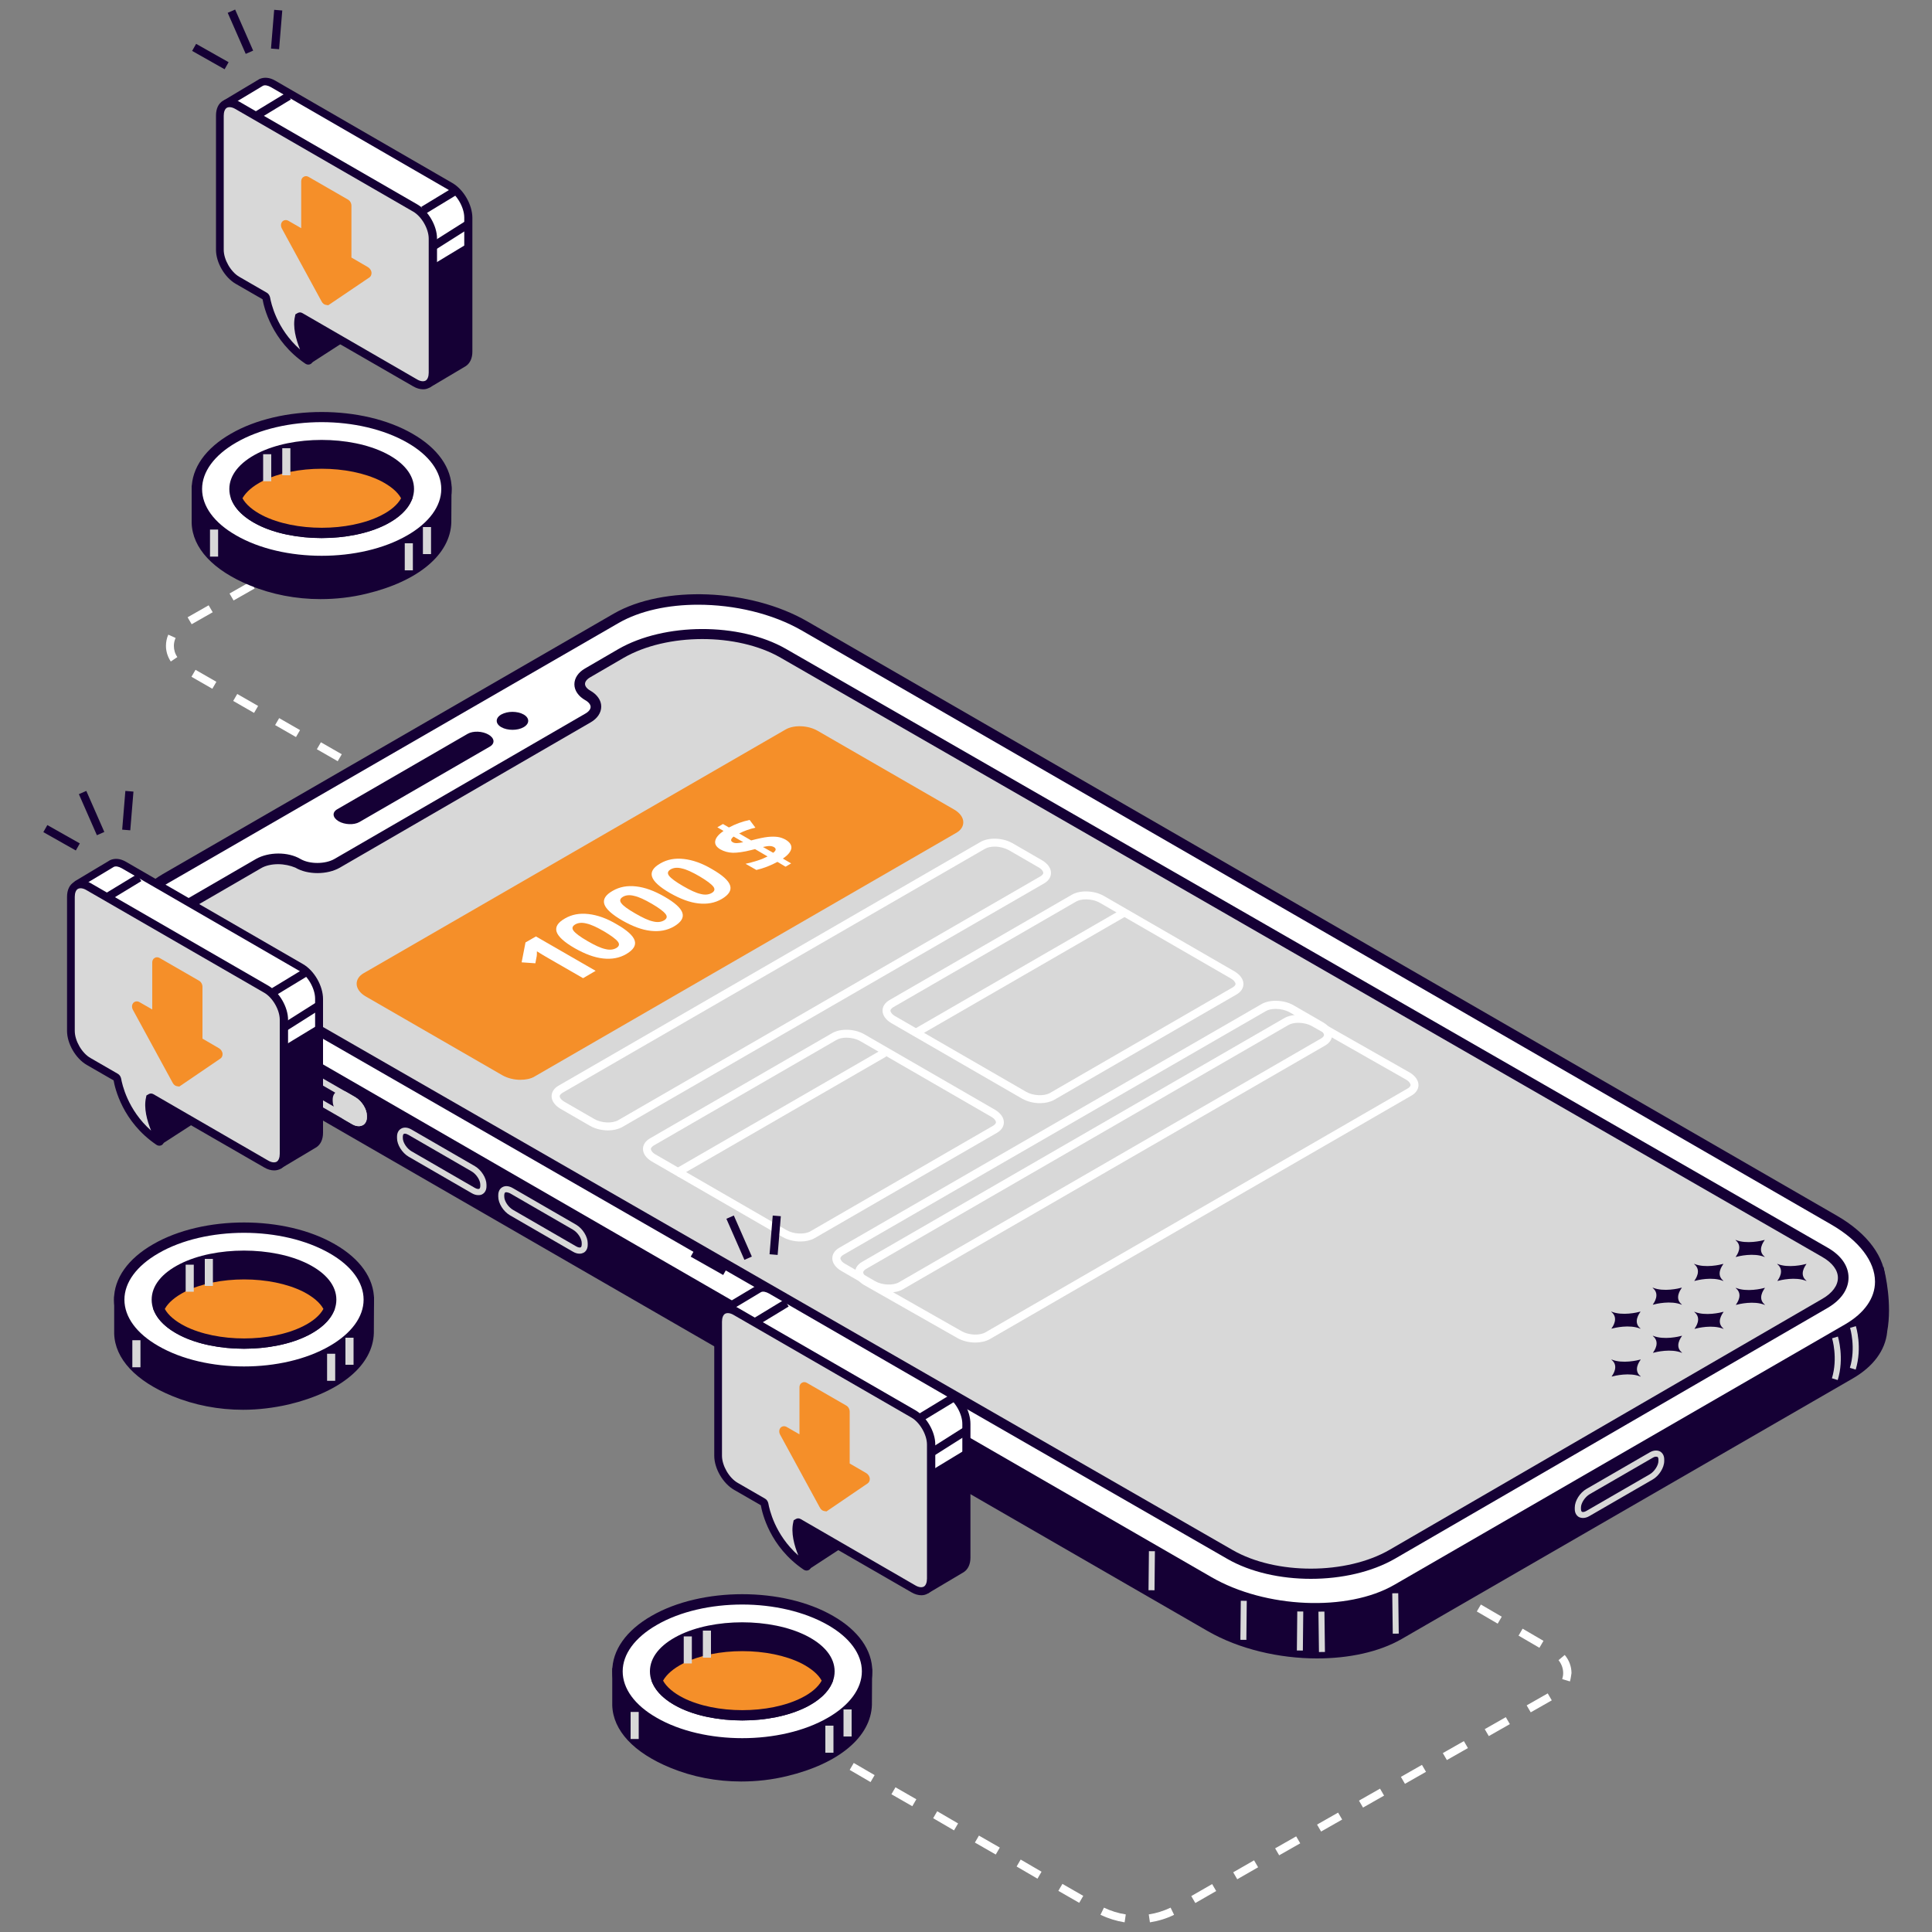
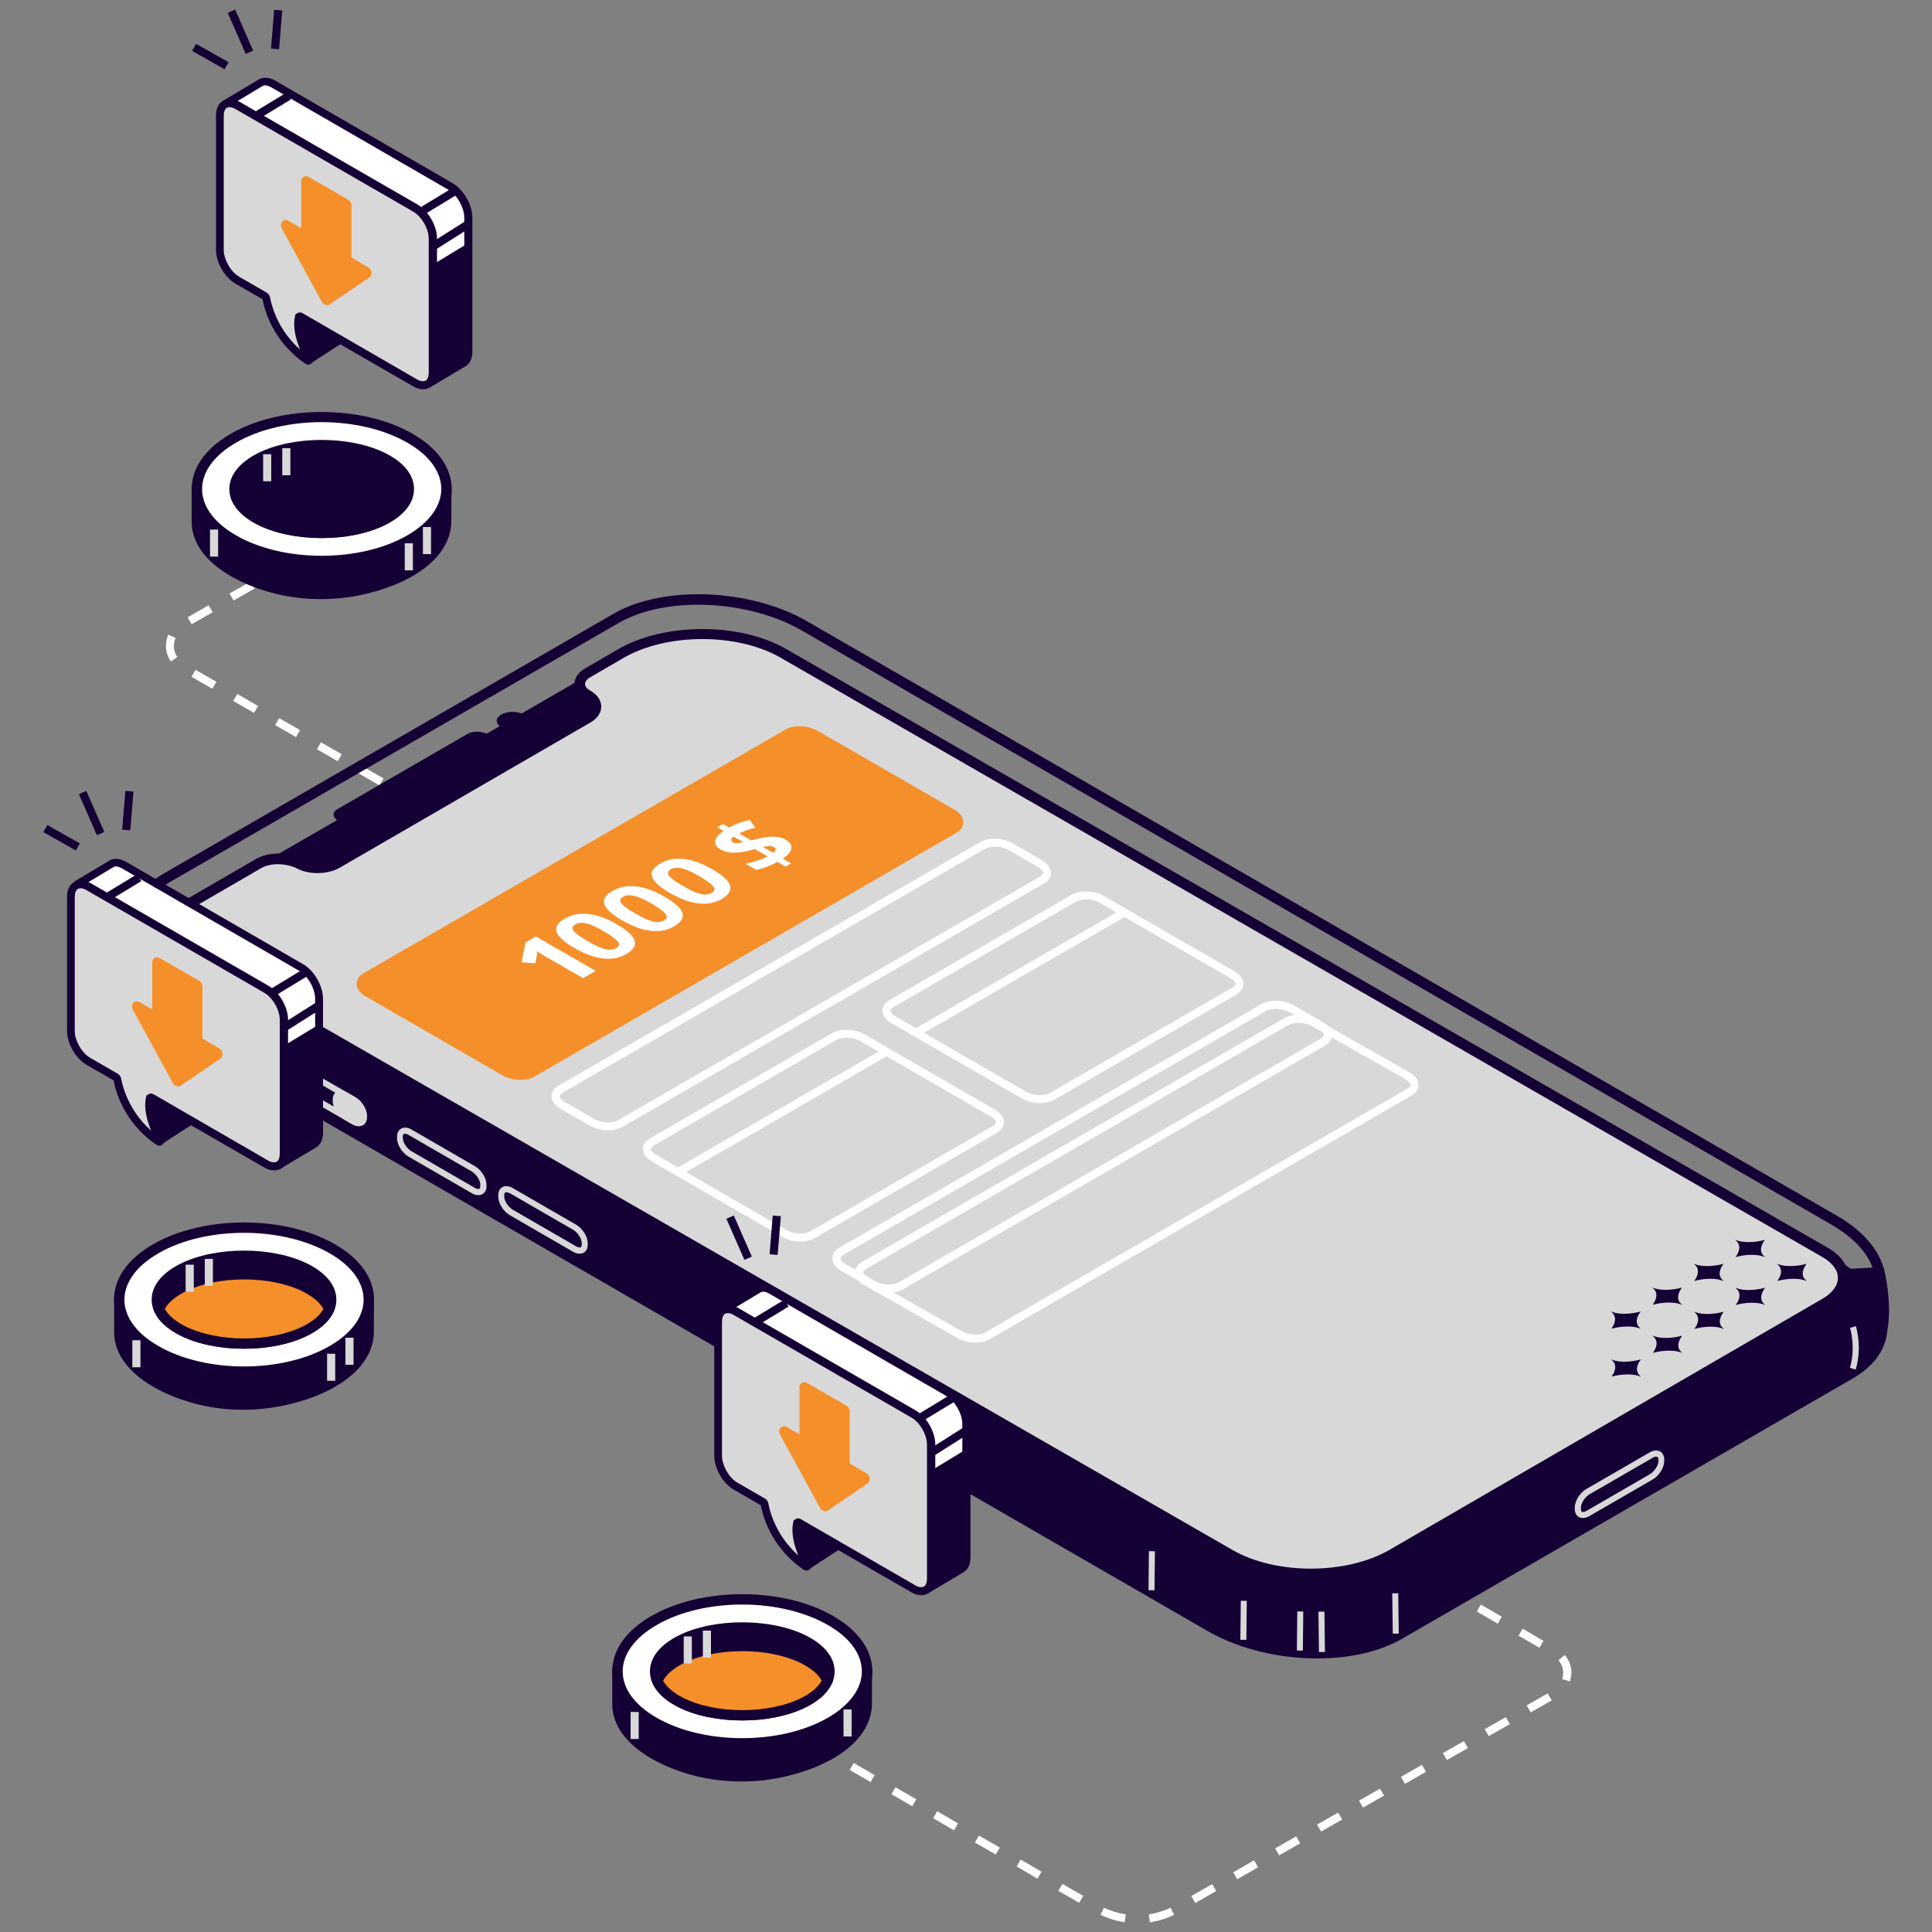
<svg xmlns="http://www.w3.org/2000/svg" version="1.1" id="Layer_1" x="0px" y="0px" viewBox="0 0 1000 1000" style="enable-background:new 0 0 1000 1000;" xml:space="preserve">
  <rect x="0" y="0" width="1000" height="1000" fill="#808080" stroke="none" />
  <style type="text/css">
	.st0{fill:#FFFFFF;}
	.st1{fill:#150035;}
	.st2{fill:#F58F29;}
	.st3{fill:#D8D8D8;}
</style>
  <g id="illustration_00000040534486701779622970000008556181482100205713_">
    <g id="XMLID_7848_">
      <path id="XMLID_00000171688810185779955670000011222107018034394801_" class="st0" d="M595.2,995l-0.6-4.1    c3.9-0.6,7.7-1.8,11.3-3.5l1.8,3.7C603.7,993.1,599.5,994.3,595.2,995z M582.1,995c-4.3-0.7-8.5-2-12.5-3.9l1.8-3.7    c3.6,1.7,7.4,2.9,11.3,3.5L582.1,995z M618.7,985l-2.1-3.6l10.8-6.2l2.1,3.6L618.7,985z M558.6,984.9l-10.8-6.2l2.1-3.6l10.8,6.2    L558.6,984.9z M640.4,972.7l-2.1-3.6l10.8-6.2l2.1,3.6L640.4,972.7z M537,972.4l-10.8-6.3l2.1-3.6l10.8,6.3L537,972.4z     M662.1,960.3l-2.1-3.6l10.9-6.2l2.1,3.6L662.1,960.3z M515.4,959.9l-10.8-6.2l2.1-3.6l10.8,6.2L515.4,959.9z M683.8,948l-2.1-3.6    l10.9-6.2l2.1,3.6L683.8,948z M493.8,947.4l-10.8-6.3l2.1-3.6l10.8,6.3L493.8,947.4z M705.5,935.6l-2.1-3.6l10.9-6.2l2.1,3.6    L705.5,935.6z M472.2,934.9l-10.8-6.2l2.1-3.6l10.8,6.2L472.2,934.9z M727.2,923.3l-2.1-3.6l10.9-6.2l2.1,3.6L727.2,923.3z     M450.6,922.4l-10.8-6.3l2.1-3.6l10.8,6.3L450.6,922.4z M748.9,911l-2.1-3.6l10.9-6.2l2.1,3.6L748.9,911z M429,909.9l-10.8-6.2    l2.1-3.6l10.8,6.2L429,909.9z M770.6,898.6l-2.1-3.6l10.9-6.2l2.1,3.6L770.6,898.6z M792.3,886.3l-2.1-3.6l10.9-6.2l2.1,3.6    L792.3,886.3z M812.6,870.3l-4-1.2c0.3-1,0.5-2,0.5-3.1c0-2.5-0.9-4.8-2.4-6.7l3.2-2.7c2.2,2.6,3.5,5.9,3.5,9.4    C813.2,867.4,813,868.9,812.6,870.3z M796.8,852.9l-10.8-6.3l2.1-3.6l10.8,6.3L796.8,852.9z M775.2,840.4l-10.8-6.3l2.1-3.6    l10.8,6.3L775.2,840.4z M753.6,827.9l-2.6-1.5l2.1-3.6l2.6,1.5L753.6,827.9z" />
    </g>
    <g id="XMLID_00000047781479398375579830000004438209710578365351_">
      <path id="XMLID_00000120548856996513117410000001844566320011970945_" class="st0" d="M239.6,431.5l-10.8-6.2l2.1-3.6l10.8,6.2    L239.6,431.5z M218,419l-10.8-6.2l2.1-3.6l10.8,6.2L218,419z M196.4,406.5l-10.8-6.2l2.1-3.6l10.8,6.2L196.4,406.5z M174.8,394    l-10.8-6.2l2.1-3.6l10.8,6.2L174.8,394z M153.2,381.5l-10.8-6.2l2.1-3.6l10.8,6.2L153.2,381.5z M131.5,369l-10.8-6.2l2.1-3.6    l10.8,6.2L131.5,369z M109.9,356.5l-10.8-6.2l2.1-3.6l10.8,6.2L109.9,356.5z M88.4,342.4c-1.6-2.4-2.5-5.2-2.5-8.1    c0-2,0.4-4,1.2-5.8l3.8,1.7c-0.6,1.3-0.9,2.7-0.9,4.1c0,2.1,0.6,4.1,1.8,5.8L88.4,342.4z M99.2,323.1l-2.1-3.6l10.9-6.2l2.1,3.6    L99.2,323.1z M120.9,310.8l-2.1-3.6l10.9-6.2l2.1,3.6L120.9,310.8z" />
    </g>
    <g id="XMLID_7796_">
      <g id="XMLID_7803_">
        <path id="XMLID_00000008142407561837683670000016964457440497933726_" class="st1" d="M180.4,664.7c-6.6-8.2-13.8-6.6-31.9-10.6     c-15.6-3.5-31.9-3.3-47.4,0.7c-15.4,4-24.8,6.5-31.1,13.7l-8.2,4.3l0,17l0.1,0.4c0.3,11.5,9.7,22.2,28.4,29.9     c18.6,7.6,39.2,8.8,58.8,4.1c27.6-6.6,41.4-20.5,41.8-34.5l0.1-0.7v-16.4L180.4,664.7z" />
        <path id="XMLID_353_" class="st1" d="M125.8,729.7c-12.7,0-25.2-2.4-36.6-7.1c-19-7.8-29.7-19.3-30.1-32.3l0-0.2l0-19l9.2-4.8     c7.1-7.7,17.6-10.5,32.1-14.2c15.7-4.1,32.6-4.3,48.7-0.7c5.1,1.1,9.2,1.8,12.8,2.4c9.4,1.5,15.1,2.5,20.4,8.9l11.3,8.7     l-0.1,18.6c-0.5,16.5-16.9,30.4-43.9,36.9C141.8,728.7,133.7,729.7,125.8,729.7z M64.5,674.4l0.1,15.5c0.3,11,9.8,20.8,26.7,27.8     c17.5,7.2,37.8,8.6,57.1,4c24.1-5.8,39.3-18,39.8-31.9l0.1-0.8l0-14.8l-9.9-7.7c-4.1-5.1-8.2-5.7-17.2-7.2     c-3.5-0.6-7.9-1.3-13.1-2.5c-15.3-3.4-31.2-3.2-46.1,0.6c-15.6,4-24.1,6.4-29.8,12.9l-0.8,0.6L64.5,674.4z" />
      </g>
      <g id="XMLID_7794_">
        <ellipse id="XMLID_00000110466146412364263930000009651442590647883395_" class="st0" cx="126.3" cy="672.7" rx="64.6" ry="37.3" />
        <path id="XMLID_349_" class="st1" d="M126.3,712.6c-17,0-34-3.7-47-11.2c-13.1-7.5-20.3-17.7-20.3-28.7s7.2-21.2,20.3-28.7     c25.9-15,68.1-15,94,0l0,0c13.1,7.5,20.3,17.7,20.3,28.7c0,11-7.2,21.2-20.3,28.7C160.4,708.9,143.3,712.6,126.3,712.6z      M126.3,638.1c-16,0-32.1,3.5-44.3,10.6c-11.3,6.5-17.6,15.1-17.6,24c0,8.9,6.2,17.5,17.6,24c24.4,14.1,64.2,14.1,88.6,0     c11.3-6.5,17.6-15.1,17.6-24c0-8.9-6.2-17.5-17.6-24l0,0C158.4,641.7,142.4,638.1,126.3,638.1z" />
      </g>
      <g id="XMLID_7801_">
        <path id="XMLID_00000137838258775859070010000000664239384265200568_" class="st1" d="M158.2,656.6c-17.6-8.9-46.1-8.9-63.8,0     c-17.6,8.9-17.6,23.3,0,32.1c17.6,8.9,46.1,8.9,63.8,0C175.8,679.9,175.8,665.5,158.2,656.6z" />
        <path id="XMLID_00000085232128870773640410000011459445485930540433_" class="st1" d="M126.3,698.1c-12,0-24-2.3-33.1-6.9     c-9.5-4.8-14.7-11.3-14.7-18.5s5.2-13.7,14.7-18.5c18.2-9.2,47.9-9.2,66.2,0c9.5,4.8,14.7,11.3,14.7,18.5s-5.2,13.7-14.7,18.5     C150.3,695.8,138.3,698.1,126.3,698.1z M126.3,652.7c-11.1,0-22.2,2.1-30.7,6.4c-7.4,3.8-11.7,8.7-11.7,13.7s4.3,9.9,11.7,13.7     c16.9,8.5,44.4,8.5,61.3,0c7.4-3.8,11.7-8.7,11.7-13.7s-4.3-9.9-11.7-13.7C148.5,654.8,137.4,652.7,126.3,652.7z" />
      </g>
      <g id="XMLID_7804_">
        <path id="XMLID_00000053516102274152357080000004259458314999073696_" class="st2" d="M158.2,666.3c-17.6-8.9-46.1-8.9-63.8,0     c-6.4,3.2-10.4,7.1-12.2,11.3c1.8,4.1,5.8,8.1,12.2,11.3c17.6,8.9,46.1,8.9,63.8,0c6.4-3.2,10.4-7.1,12.2-11.3     C168.6,673.4,164.6,669.5,158.2,666.3z" />
        <path id="XMLID_00000080898449525459118100000005741741465576777373_" class="st1" d="M126.3,698.1c-12,0-24-2.3-33.1-6.9     c-6.7-3.4-11.3-7.7-13.4-12.6l-0.5-1.1l0.5-1.1c2.1-4.9,6.7-9.2,13.4-12.6c18.2-9.2,47.9-9.2,66.2,0c6.7,3.4,11.3,7.7,13.4,12.6     l0.5,1.1l-0.5,1.1c-2.1,4.9-6.7,9.2-13.4,12.6C150.3,695.8,138.3,698.1,126.3,698.1z M85.3,677.5c1.8,3.3,5.4,6.3,10.4,8.9     c16.9,8.5,44.4,8.5,61.3,0c5-2.5,8.6-5.6,10.4-8.9c-1.8-3.3-5.4-6.3-10.4-8.9l0,0c-16.9-8.5-44.4-8.5-61.3,0     C90.7,671.2,87.1,674.2,85.3,677.5z" />
      </g>
      <g id="XMLID_7797_">
        <rect id="XMLID_00000052094913478345693940000007934723602095763107_" x="169.3" y="700.7" class="st3" width="4.2" height="14" />
      </g>
      <g id="XMLID_7798_">
        <rect id="XMLID_339_" x="178.8" y="692.4" class="st3" width="4.2" height="14" />
      </g>
      <g id="XMLID_7800_">
        <rect id="XMLID_00000112634193592566784010000000035237180092766364_" x="68.5" y="693.7" class="st3" width="4.2" height="14" />
      </g>
      <g id="XMLID_7806_">
        <rect id="XMLID_00000173161225537775398490000016390952455029149095_" x="96.1" y="654.6" class="st3" width="4.2" height="14" />
      </g>
      <g id="XMLID_7807_">
        <rect id="XMLID_00000101084761787081305580000015003153436554148274_" x="106" y="651.6" class="st3" width="4.2" height="14" />
      </g>
    </g>
    <g id="XMLID_00000002357211496032144290000008541272495432055976_">
      <g id="XMLID_00000105396395004041905560000014625038045095726216_">
        <path id="XMLID_00000099658993566547108080000006018950614369468045_" class="st1" d="M220.6,245.1c-6.6-8.2-13.8-6.6-31.9-10.6     c-15.6-3.5-31.9-3.3-47.4,0.7c-15.4,4-24.8,6.5-31.1,13.7l-8.2,4.3l0,17l0.1,0.4c0.3,11.5,9.7,22.2,28.4,29.9     c18.6,7.6,39.2,8.8,58.8,4.1c27.6-6.6,41.4-20.5,41.8-34.5l0.1-0.7v-16.4L220.6,245.1z" />
        <path id="XMLID_00000057115140152254035220000013845507722753580186_" class="st1" d="M165.9,310.1c-12.7,0-25.2-2.4-36.6-7.1     c-19-7.8-29.7-19.3-30.1-32.3l0-0.2l0-19l9.2-4.8c7.1-7.7,17.6-10.5,32.1-14.2c15.7-4.1,32.6-4.3,48.7-0.7     c5.1,1.1,9.2,1.8,12.8,2.4c9.4,1.5,15.1,2.5,20.4,8.9l11.3,8.7l-0.1,18.6c-0.5,16.5-16.9,30.4-43.9,36.9     C181.9,309.2,173.9,310.1,165.9,310.1z M104.6,254.8l0.1,15.5c0.3,11,9.8,20.8,26.7,27.8c17.5,7.2,37.8,8.6,57.1,4     c24.1-5.8,39.3-18,39.8-31.9l0.1-0.8l0-14.8l-9.9-7.7c-4.1-5.1-8.2-5.7-17.2-7.2c-3.5-0.6-7.9-1.3-13.1-2.5     c-15.3-3.4-31.2-3.2-46.1,0.6c-15.6,4-24.1,6.4-29.8,12.9l-0.8,0.6L104.6,254.8z" />
      </g>
      <g id="XMLID_00000113341351925679265850000011667749451915419562_">
        <ellipse id="XMLID_00000065771159042059046410000007572087126026859155_" class="st0" cx="166.5" cy="253.1" rx="64.6" ry="37.3" />
        <path id="XMLID_00000062877145546649612410000014604081338488247706_" class="st1" d="M166.5,293.1c-17,0-34-3.7-47-11.2     c-13.1-7.5-20.3-17.7-20.3-28.7c0-11,7.2-21.2,20.3-28.7c25.9-15,68.1-15,94,0l0,0c13.1,7.5,20.3,17.7,20.3,28.7     c0,11-7.2,21.2-20.3,28.7C200.5,289.3,183.5,293.1,166.5,293.1z M166.5,218.5c-16,0-32.1,3.5-44.3,10.6     c-11.3,6.5-17.6,15.1-17.6,24c0,8.9,6.2,17.5,17.6,24c24.4,14.1,64.2,14.1,88.6,0c11.3-6.5,17.6-15.1,17.6-24     c0-8.9-6.2-17.5-17.6-24l0,0C198.6,222.1,182.5,218.5,166.5,218.5z" />
      </g>
      <g id="XMLID_00000023280447337857609160000013339664834797307017_">
        <path id="XMLID_00000065047510650088358670000016859039454320402331_" class="st1" d="M198.4,237.1c-17.6-8.9-46.1-8.9-63.8,0     c-17.6,8.9-17.6,23.3,0,32.1c17.6,8.9,46.1,8.9,63.8,0C216,260.3,216,245.9,198.4,237.1z" />
        <path id="XMLID_00000174574117633144852730000014838799412338011314_" class="st1" d="M166.5,278.5c-12,0-24-2.3-33.1-6.9     c-9.5-4.8-14.7-11.3-14.7-18.5c0-7.1,5.2-13.7,14.7-18.5c18.2-9.2,47.9-9.2,66.2,0c9.5,4.8,14.7,11.3,14.7,18.5     c0,7.1-5.2,13.7-14.7,18.5C190.5,276.2,178.5,278.5,166.5,278.5z M166.5,233.1c-11.1,0-22.2,2.1-30.7,6.4     c-7.4,3.8-11.7,8.7-11.7,13.7c0,4.9,4.3,9.9,11.7,13.7c16.9,8.5,44.4,8.5,61.3,0c7.4-3.8,11.7-8.7,11.7-13.7     c0-4.9-4.3-9.9-11.7-13.7C188.7,235.2,177.6,233.1,166.5,233.1z" />
      </g>
      <g id="XMLID_00000181786843984542785300000016014718310776641168_">
-         <path id="XMLID_00000023983860979465867700000011998888803678660507_" class="st2" d="M198.4,246.7c-17.6-8.9-46.1-8.9-63.8,0     c-6.4,3.2-10.4,7.1-12.2,11.3c1.8,4.1,5.8,8.1,12.2,11.3c17.6,8.9,46.1,8.9,63.8,0c6.4-3.2,10.4-7.1,12.2-11.3     C208.7,253.8,204.7,249.9,198.4,246.7z" />
        <path id="XMLID_00000160907932317875326500000012456537632680967340_" class="st1" d="M166.5,278.5c-12,0-24-2.3-33.1-6.9     c-6.7-3.4-11.3-7.7-13.4-12.6l-0.5-1.1l0.5-1.1c2.1-4.9,6.7-9.2,13.4-12.6c18.2-9.2,47.9-9.2,66.2,0c6.7,3.4,11.3,7.7,13.4,12.6     l0.5,1.1L213,259c-2.1,4.9-6.7,9.2-13.4,12.6C190.5,276.2,178.5,278.5,166.5,278.5z M125.5,257.9c1.8,3.3,5.4,6.3,10.4,8.9     c16.9,8.5,44.4,8.5,61.3,0c5-2.5,8.6-5.6,10.4-8.9c-1.8-3.3-5.4-6.3-10.4-8.9l0,0c-16.9-8.5-44.4-8.5-61.3,0     C130.8,251.6,127.3,254.7,125.5,257.9z" />
      </g>
      <g id="XMLID_00000177455281866234190320000003324814510849924537_">
        <rect id="XMLID_00000020394338966609161260000002647428915390615936_" x="209.5" y="281.2" class="st3" width="4.2" height="14" />
      </g>
      <g id="XMLID_00000124839963284922897450000006319591197194510761_">
        <rect id="XMLID_00000122681210326447602800000012747922833342505623_" x="218.9" y="272.8" class="st3" width="4.2" height="14" />
      </g>
      <g id="XMLID_00000024712105788150640540000011961949756262925495_">
        <rect id="XMLID_00000112590985950703829170000004246979214960540068_" x="108.7" y="274.1" class="st3" width="4.2" height="14" />
      </g>
      <g id="XMLID_00000145045607821159544380000018287215961402893959_">
        <rect id="XMLID_00000008132331640200503190000004957839238456814489_" x="136.2" y="235.1" class="st3" width="4.2" height="14" />
      </g>
      <g id="XMLID_00000149347352148917919970000017184396011389953719_">
        <rect id="XMLID_00000018928667861854808750000004941804636335017661_" x="146.1" y="232" class="st3" width="4.2" height="14" />
      </g>
    </g>
    <g id="XMLID_7676_">
      <g id="XMLID_7320_">
        <g id="XMLID_7325_">
          <g id="XMLID_7395_">
            <g id="XMLID_7402_">
              <path id="XMLID_00000168799166740187549360000016958066672043395004_" class="st1" d="M74.9,517.9c4,5.9,10.2,11.6,18.7,16.6        L626.6,842c28.8,16.6,72.4,18.4,97.4,4l233.4-134.8c10.6-6.1,16-14.1,16.7-22.6l0,0c2.6-14-1.4-30-1.4-30l-15.5,0.9l0,0.1        c-2.1-1.5-4.3-3.1-6.8-4.5L417.4,347.4c-28.8-16.6-72.4-18.4-97.4-4L86.7,478.2l-17.7-0.9c0,0-6.8,19.2,4.9,38.9        c0.1,0.1,0.1,0.2,0.2,0.3c0.3,0.4,0.5,0.8,0.8,1.2C74.8,517.8,74.9,517.8,74.9,517.9z" />
            </g>
            <g id="XMLID_7398_">
              <path id="XMLID_00000147195194786788294820000001093143101740823680_" class="st1" d="M681.7,858.4        c-19.6,0-40.3-4.8-56.5-14.1L92.3,536.8c-8.6-5-15.3-10.8-19.6-17.4l-0.3-0.5c-0.2-0.3-0.5-0.7-0.7-1        c-12.4-20.9-5.6-40.7-5.3-41.5l0.7-1.9l19,1l232.7-134.4c25.7-14.8,70.6-13,100.1,4l532.9,307.6c2,1.2,4,2.5,6.2,4l16.9-0.9        l0.5,2.2c0.2,0.7,4.1,16.8,1.4,31.2l0,0.2c-1,9.6-7.2,18-18,24.2L725.4,848.4C713.7,855.1,698.1,858.4,681.7,858.4z         M77.1,516.3L77.1,516.3c4,5.9,10,11.2,17.9,15.8l532.9,307.6c28,16.2,70.5,18,94.7,4L956,708.9c9.4-5.4,14.7-12.5,15.4-20.5        l0.3-1.5c1.6-10-0.2-20.9-1.1-25.5l-11.3,0.6l-0.6,1.8l-3.1-2.2c-2.4-1.7-4.5-3.1-6.6-4.3L416.1,349.8        c-28-16.2-70.5-18-94.7-4L87.3,480.9l-16.4-0.9c-1.2,5.1-3.6,19.9,5.2,34.7c0.3,0.5,0.5,0.8,0.7,1.1l-2,1.9L77.1,516.3z" />
            </g>
          </g>
          <g id="XMLID_7387_">
            <g id="XMLID_7394_">
-               <path id="XMLID_00000083780443771381823080000009399798096550683579_" class="st0" d="M85.7,454.8L319,320        c25-14.4,68.6-12.6,97.4,4l532.9,307.6c28.8,16.6,32,41.8,7,56.2L723,822.6c-25,14.4-68.6,12.6-97.4-4L92.7,511        C63.8,494.4,60.7,469.2,85.7,454.8z" />
-             </g>
+               </g>
            <g id="XMLID_7389_">
              <path id="XMLID_00000122703643198477952490000014124740979752127672_" class="st1" d="M680.7,835c-19.6,0-40.3-4.8-56.5-14.1        L91.3,513.4c-16-9.2-25.2-21.7-25.2-34.2c0-10.5,6.5-20,18.2-26.8l233.4-134.8c25.7-14.8,70.6-13,100.1,4l532.9,307.6        c16,9.2,25.2,21.7,25.2,34.2c0,10.5-6.5,20-18.2,26.8L724.4,825C712.7,831.7,697.1,835,680.7,835z M361.3,313        c-15.4,0-30,3.1-41,9.4L87,457.1c-10,5.8-15.5,13.6-15.5,22.1c0,10.5,8.2,21.2,22.5,29.5L627,816.3c28,16.2,70.5,18,94.7,4        L955,685.5c10-5.8,15.5-13.6,15.5-22.1c0-10.5-8.2-21.2-22.5-29.5L415.1,326.4C399.7,317.5,380,313,361.3,313z" />
            </g>
          </g>
          <g id="XMLID_7378_">
            <g id="XMLID_7386_">
              <path id="XMLID_00000136380915615208265200000005441342449469290930_" class="st3" d="M321.4,338.2l-17.2,10        c-5.6,3.2-5.6,8.5,0,11.7l0,0c5.6,3.2,5.6,8.5,0,11.7L174.4,447c-5.6,3.2-14.7,3.3-20.3,0l0,0c-5.6-3.2-14.7-3.2-20.3,0        l-36.4,21.1c-12.6,7.3-12.5,19.1,0,26.4l539.3,310.1c23.1,13.3,60.9,13.2,83.9-0.1l224-129.9c12.6-7.3,12.5-19.1,0-26.4        L405.3,338.1C382.2,324.8,344.4,324.9,321.4,338.2z" />
            </g>
            <g id="XMLID_7381_">
              <path id="XMLID_00000139294390659852199520000004398227124923275421_" class="st1" d="M678.5,817.2        c-15.6,0-31.2-3.4-43.2-10.3L96.1,496.8c-7-4-10.8-9.5-10.8-15.5c0-6,3.8-11.5,10.8-15.6l36.4-21.1c6.5-3.7,16.6-3.8,23,0        c4.8,2.8,12.9,2.7,17.6,0l129.8-75.2c1.8-1,2.8-2.3,2.8-3.5c0-1.2-1-2.5-2.8-3.5c-3.5-2-5.6-5-5.6-8.2c0-3.2,2-6.2,5.5-8.2        l17.2-10c23.9-13.8,62.7-13.9,86.7-0.2L946,645.8c7,4,10.8,9.5,10.8,15.5c0,6-3.8,11.5-10.7,15.6L722,806.8        C710,813.7,694.3,817.2,678.5,817.2z M143.9,447.3c-3.2,0-6.5,0.7-8.8,2.1l-36.4,21.1c-5.2,3-8.1,6.9-8.1,10.9        c0,4,2.9,7.8,8.1,10.8l539.3,310.1c22.4,12.9,58.9,12.8,81.2-0.1l224-129.9c5.2-3,8.1-6.9,8.1-10.9c0-4-2.9-7.8-8.1-10.8        L404,340.4c-22.4-12.9-58.9-12.8-81.2,0.1l-17.2,10c-1.8,1-2.8,2.3-2.8,3.5c0,1.2,1,2.5,2.8,3.5c3.5,2,5.6,5,5.6,8.2        c0,3.2-2,6.2-5.5,8.2l-129.8,75.2c-6.4,3.7-16.6,3.8-23,0C150.3,448,147.1,447.3,143.9,447.3z" />
            </g>
          </g>
          <g id="XMLID_7377_">
            <g id="XMLID_10000_">
              <path id="XMLID_00000172438494455388532390000015104453954515584692_" class="st1" d="M259.5,376.4c-3.2-1.8-3.2-4.8,0-6.6        c3.2-1.8,8.3-1.8,11.5,0c3.2,1.8,3.2,4.8,0,6.6C267.9,378.2,262.7,378.2,259.5,376.4z" />
            </g>
          </g>
          <g id="XMLID_7375_">
            <g id="XMLID_9998_">
              <path id="XMLID_00000173842020761117395880000011312538431887233670_" class="st1" d="M174.5,418.9l67.6-39.1        c2.8-1.6,7.6-1.4,10.7,0.4l0,0c3.2,1.8,3.5,4.6,0.8,6.2L186,425.5c-2.8,1.6-7.6,1.4-10.7-0.4h0        C172.1,423.2,171.8,420.5,174.5,418.9z" />
            </g>
          </g>
          <g id="XMLID_7373_">
            <g id="XMLID_7374_">
              <rect id="XMLID_00000015325733004205384370000015609484467281054626_" x="662.8" y="842.7" transform="matrix(1.039161e-02 -1 1 1.039161e-02 -178.33 1508.332)" class="st3" width="20.2" height="3.1" />
            </g>
          </g>
          <g id="XMLID_7370_">
            <g id="XMLID_7371_">
              <path id="XMLID_00000093863207950600297580000002518814854548763066_" class="st3" d="M960.5,708.9l-3-0.9        c3.2-10.5,0.1-20.6,0.1-20.7l3-0.9C960.7,686.8,964,697.4,960.5,708.9z" />
            </g>
          </g>
          <g id="XMLID_7367_">
            <g id="XMLID_7369_">
-               <path id="XMLID_00000143580049885540919770000014675719881603169966_" class="st3" d="M951.2,714.3l-3-0.9        c3.2-10.5,0.1-20.6,0.1-20.7l3-0.9C951.4,692.2,954.7,702.9,951.2,714.3z" />
-             </g>
+               </g>
          </g>
          <g id="XMLID_7364_">
            <g id="XMLID_7366_">
              <path id="XMLID_00000183930795778085534890000000364104486296830353_" class="st3" d="M93.5,535.6c-2-8.8-1.5-21.7-1.5-22.3        l3.1,0.1c0,0.1-0.5,13,1.4,21.4L93.5,535.6z" />
            </g>
          </g>
          <g id="XMLID_7362_">
            <g id="XMLID_7363_">
              <path id="XMLID_00000035506053465499596980000017559585716164690089_" class="st3" d="M83.3,529.7c-2-8.8-1.5-21.7-1.5-22.3        l3.1,0.1c0,0.1-0.5,13,1.4,21.4L83.3,529.7z" />
            </g>
          </g>
          <g id="XMLID_7335_">
            <g id="XMLID_7356_">
              <g id="XMLID_7357_">
                <path id="XMLID_00000106859261333864477900000016573627567281384330_" class="st3" d="M247.6,618.6c-1.1,0-2.2-0.3-3.4-1         l-32.7-18.9c-3.4-2-6-6.2-6-9.6v-0.8c0-1.8,0.7-3.3,2.1-4.1c1.5-0.9,3.5-0.7,5.5,0.5l32.7,18.9c3.4,2,6,6.2,6,9.6v0.8         c0,1.8-0.7,3.3-2.1,4.1C249.1,618.5,248.3,618.6,247.6,618.6z M209.6,586.8c-0.2,0-0.4,0-0.6,0.1c-0.4,0.3-0.5,1-0.5,1.3v0.8         c0,2.4,2.1,5.5,4.5,6.9l32.7,18.9c1.2,0.7,2,0.7,2.4,0.5c0.4-0.3,0.5-1,0.5-1.3v-0.8c0-2.4-2.1-5.5-4.5-6.9l-32.7-18.9         C210.7,587,210.1,586.8,209.6,586.8z" />
              </g>
            </g>
            <g id="XMLID_7350_">
              <g id="XMLID_7352_">
                <path id="XMLID_00000127027887272439022470000012545418681899840436_" class="st3" d="M300,648.9c-1.1,0-2.2-0.3-3.4-1         L263.9,629c-3.4-2-6-6.2-6-9.6v-0.8c0-1.8,0.7-3.3,2.1-4.1c1.5-0.9,3.5-0.7,5.5,0.5l32.7,18.9c3.4,2,6,6.2,6,9.6v0.8         c0,1.8-0.7,3.3-2.1,4.1C301.5,648.7,300.8,648.9,300,648.9z M262.1,617.1c-0.2,0-0.4,0-0.6,0.1c-0.4,0.3-0.5,1-0.5,1.3v0.8         c0,2.4,2.1,5.5,4.5,6.9l32.7,18.9c1.2,0.7,2,0.7,2.4,0.5c0.4-0.3,0.5-1,0.5-1.4v-0.8c0-2.4-2.1-5.5-4.5-6.9l-32.7-18.9         C263.2,617.3,262.5,617.1,262.1,617.1z" />
              </g>
            </g>
            <g id="XMLID_7403_">
              <g id="XMLID_7405_">
                <path id="XMLID_00000145039016148846849960000012758565827599553209_" class="st3" d="M817.2,785.2c-1.3-0.8-2.1-2.2-2.1-4.1         v-0.8c0-3.5,2.7-7.7,6-9.6l32.7-18.9c2-1.2,4-1.3,5.5-0.5c1.3,0.8,2.1,2.2,2.1,4.1v0.8c0,3.5-2.7,7.7-6,9.6l-32.7,18.9         c-1.2,0.7-2.3,1-3.4,1C818.6,785.7,817.8,785.5,817.2,785.2z M855.5,754.5l-32.7,18.9c-2.4,1.4-4.5,4.6-4.5,6.9v0.8         c0,0.4,0.1,1.1,0.5,1.4c0.4,0.2,1.2,0.2,2.4-0.5l32.7-18.9c2.4-1.4,4.5-4.6,4.5-6.9v-0.8c0-0.4-0.1-1.1-0.5-1.3         c-0.1-0.1-0.3-0.1-0.6-0.1C856.8,753.9,856.2,754.1,855.5,754.5z" />
              </g>
            </g>
            <g id="XMLID_7336_">
              <g id="XMLID_7345_">
                <g id="XMLID_7346_">
                  <path id="XMLID_00000177446259700883663290000001922307509324325509_" class="st3" d="M185.7,582.9c-1.1,0-2.2-0.3-3.4-1          l-18.4-10.6c-3.4-2-6-6.2-6-9.6l0-0.8c0-1.8,0.7-3.3,2.1-4.1c1.5-0.9,3.5-0.7,5.5,0.5l18.4,10.6c3.4,2,6,6.2,6,9.6v0.8          c0,1.8-0.7,3.3-2.1,4.1C187.2,582.7,186.5,582.9,185.7,582.9z M162,559.4c-0.2,0-0.4,0-0.6,0.1c-0.4,0.3-0.5,1-0.5,1.3          l0,0.8c0,2.4,2.1,5.5,4.5,6.9l18.4,10.6c1.2,0.7,2,0.7,2.4,0.5c0.4-0.3,0.5-1,0.5-1.3v-0.8c0-2.4-2.1-5.5-4.5-6.9L163.9,560          C163.1,559.5,162.5,559.4,162,559.4z" />
                </g>
              </g>
              <g id="XMLID_7337_">
                <g id="XMLID_7343_">
                  <path id="XMLID_00000173141755827794847060000009361040057206959002_" class="st3" d="M173.7,569.9v-0.8          c0-2.9,2.4-3.9,5.3-2.2l4.1,2.4c2.9,1.7,5.3,5.4,5.3,8.3v0.8c0,2.9-2.4,3.9-5.3,2.2l-4.1-2.4          C176.1,576.5,173.7,572.8,173.7,569.9z" />
                </g>
                <g id="XMLID_7339_">
                  <path id="XMLID_00000054964545794468737470000003727847551331643066_" class="st3" d="M185.7,582.9c-1.1,0-2.2-0.3-3.4-1          l-4.1-2.4c-3.4-2-6-6.2-6-9.6v-0.8c0-1.8,0.7-3.3,2.1-4.1c1.5-0.9,3.5-0.7,5.5,0.5l4.1,2.4c3.4,2,6,6.2,6,9.6v0.8          c0,1.8-0.7,3.3-2.1,4.1C187.2,582.7,186.5,582.9,185.7,582.9z M175.3,569.9c0,2.4,2.1,5.5,4.5,6.9l4.1,2.4          c1.2,0.7,2,0.7,2.4,0.5c0.4-0.3,0.5-1,0.5-1.3v-0.8c0-2.4-2.1-5.5-4.5-6.9l-4.1-2.4c-1.2-0.7-2.1-0.7-2.4-0.5          c-0.4,0.3-0.5,1-0.5,1.3V569.9z" />
                </g>
              </g>
            </g>
          </g>
          <g id="XMLID_7332_">
            <g id="XMLID_7333_">
              <rect id="XMLID_00000125571428956024899220000011633090554384766386_" x="682.5" y="834.1" transform="matrix(1 -1.284113e-02 1.284113e-02 1 -10.789 8.854)" class="st3" width="3.1" height="20.9" />
            </g>
          </g>
          <g id="XMLID_7602_">
            <g id="XMLID_7603_">
              <rect id="XMLID_00000103241761560067129290000007817509500914099884_" x="720.7" y="824.6" transform="matrix(1 -1.284113e-02 1.284113e-02 1 -10.663 9.344)" class="st3" width="3.1" height="20.9" />
            </g>
          </g>
          <g id="XMLID_7329_">
            <g id="XMLID_7330_">
              <rect id="XMLID_00000034063755902442150860000012034343940674683011_" x="633.5" y="837.2" transform="matrix(1.039180e-02 -1 1 1.039180e-02 -201.767 1473.556)" class="st3" width="20.2" height="3.1" />
            </g>
          </g>
          <g id="XMLID_7327_">
            <g id="XMLID_7328_">
              <rect id="XMLID_00000150813544977900342770000005282773347475920538_" x="586" y="811.5" transform="matrix(1.039047e-02 -1 1 1.039047e-02 -223.12 1400.654)" class="st3" width="20.2" height="3.1" />
            </g>
          </g>
        </g>
        <g id="XMLID_7290_">
          <g id="XMLID_7291_">
            <path id="XMLID_53_" class="st2" d="M269.3,558.9c-3.2,0-6.5-0.8-9.2-2.3l-70.9-40.9c-2.9-1.7-4.6-4.1-4.6-6.5       c0-2.2,1.3-4.1,3.5-5.4l218.5-126.2c4.3-2.5,11.6-2.2,16.5,0.6l70.9,40.9c2.9,1.7,4.6,4.1,4.6,6.5c0,2.2-1.3,4.1-3.5,5.4       L276.7,557.2C274.7,558.4,272.1,558.9,269.3,558.9z" />
          </g>
          <g id="XMLID_7293_">
            <path id="XMLID_50_" class="st0" d="M314.7,585.1c-3.2,0-6.5-0.8-9.2-2.3l-15.4-8.9c-2.9-1.7-4.6-4.1-4.6-6.5       c0-2.2,1.3-4.1,3.5-5.4l218.5-126.2c4.3-2.5,11.6-2.2,16.5,0.6l15.4,8.9c2.9,1.7,4.6,4.1,4.6,6.5c0,2.2-1.3,4.1-3.5,5.4       L322,583.4C320,584.5,317.4,585.1,314.7,585.1z M514.9,438.2c-2,0-3.9,0.4-5.2,1.2L291.2,565.6c-0.5,0.3-1.5,1-1.5,1.8       c0,0.7,0.7,1.9,2.5,2.9l15.4,8.9c3.6,2.1,9.3,2.4,12.4,0.6l218.5-126.2c0.5-0.3,1.5-1,1.5-1.8c0-0.7-0.7-1.9-2.5-2.9l-15.4-8.9       C520,438.9,517.4,438.2,514.9,438.2z" />
          </g>
          <g id="XMLID_7299_">
            <path id="XMLID_47_" class="st0" d="M460,669c-3.2,0-6.5-0.8-9.2-2.3l-15.4-8.9c-2.9-1.7-4.6-4.1-4.6-6.5       c0-2.2,1.3-4.1,3.5-5.4L653,519.7c4.3-2.5,11.6-2.2,16.5,0.6l15.4,8.9c2.9,1.7,4.6,4.1,4.6,6.5c0,2.2-1.3,4.1-3.5,5.4       L467.4,667.3C465.4,668.5,462.7,669,460,669z M660.3,522.2c-2,0-3.9,0.4-5.2,1.2L436.5,649.5c-0.5,0.3-1.5,1-1.5,1.8       c0,0.7,0.7,1.9,2.5,2.9l15.4,8.9c3.6,2.1,9.3,2.4,12.4,0.6l218.5-126.2c0.5-0.3,1.5-1,1.5-1.8c0-0.7-0.7-1.9-2.5-2.9l-15.4-8.9       C665.4,522.8,662.7,522.2,660.3,522.2z" />
          </g>
          <g id="XMLID_7300_">
            <path id="XMLID_44_" class="st0" d="M504.8,694.9c-3.2,0-6.5-0.8-9.2-2.3l-48.4-27.5c-2.9-1.7-4.6-4.1-4.6-6.5       c0-2.2,1.3-4.1,3.5-5.4L664.7,527c4.3-2.5,11.6-2.2,16.5,0.6l48.4,27.5c2.9,1.7,4.6,4.1,4.6,6.5c0,2.2-1.3,4.1-3.5,5.4       L512.2,693.2C510.2,694.3,507.6,694.9,504.8,694.9z M672,529.4c-2,0-3.9,0.4-5.2,1.2L448.3,656.8c-0.5,0.3-1.5,1-1.5,1.8       c0,0.7,0.7,1.9,2.5,2.9l48.4,27.5c3.6,2.1,9.3,2.4,12.4,0.6l218.5-126.2c0.5-0.3,1.5-1,1.5-1.8c0-0.7-0.7-1.9-2.5-2.9       l-48.4-27.5C677.1,530,674.5,529.4,672,529.4z" />
          </g>
          <g id="XMLID_7294_">
            <path id="XMLID_41_" class="st0" d="M414.3,642.6c-3.2,0-6.5-0.8-9.2-2.3l-67.7-39.1c-2.9-1.7-4.6-4.1-4.6-6.5       c0-2.2,1.3-4.1,3.5-5.4l94.5-54.6c4.4-2.5,11.6-2.2,16.5,0.6l67.7,39.1c2.9,1.7,4.6,4.1,4.6,6.5c0,2.2-1.3,4.1-3.5,5.4       l-94.5,54.6C419.6,642,417,642.6,414.3,642.6z M438.1,537.1c-2,0-3.9,0.4-5.2,1.2l-94.5,54.6c-0.5,0.3-1.5,1-1.5,1.8       c0,0.7,0.7,1.9,2.5,2.9l67.7,39.1c3.6,2.1,9.3,2.4,12.4,0.6l94.5-54.6c0.5-0.3,1.5-1,1.5-1.8c0-0.7-0.7-1.9-2.5-2.9l-67.7-39.1       C443.2,537.7,440.6,537.1,438.1,537.1z" />
          </g>
          <g id="XMLID_7297_">
            <path id="XMLID_38_" class="st0" d="M538.3,571c-3.2,0-6.5-0.8-9.2-2.3l-67.7-39.1c-2.9-1.7-4.6-4.1-4.6-6.5       c0-2.2,1.3-4.1,3.5-5.4l94.5-54.6c4.3-2.5,11.6-2.2,16.5,0.6l67.7,39.1c2.9,1.7,4.6,4.1,4.6,6.5c0,2.2-1.3,4.1-3.5,5.4       l-94.5,54.6C543.6,570.4,541,571,538.3,571z M562.1,465.5c-2,0-3.9,0.4-5.2,1.2l-94.5,54.6c-0.5,0.3-1.5,1-1.5,1.8       c0,0.7,0.7,1.9,2.5,2.9l67.7,39.1c3.6,2.1,9.3,2.4,12.4,0.6l94.5-54.6c0.5-0.3,1.5-1,1.5-1.8c0-0.7-0.7-1.9-2.5-2.9l-67.7-39.1       C567.2,466.1,564.6,465.5,562.1,465.5z" />
          </g>
          <g id="XMLID_7302_">
            <g id="XMLID_7303_">
              <path id="XMLID_00000121960352481315033610000007054546420804837535_" class="st0" d="M308.3,502.5l-6.5,3.8l-17.9-10.3        l-2.9-1.7l-3.1-1.9c0,1.3,0,2.1-0.1,2.5l-0.7,3.7l-7.1-0.5l2-10.3l5.4-3.1L308.3,502.5z" />
            </g>
            <g id="XMLID_7616_">
              <path id="XMLID_545_" class="st0" d="M319.2,478.4c5.4,3.1,8.5,5.9,9.3,8.4c0.8,2.5-0.6,4.8-4.3,7c-3.6,2.1-7.6,2.8-12.1,2.3        c-4.5-0.5-9.3-2.3-14.6-5.3c-5.4-3.1-8.6-6-9.4-8.5c-0.8-2.5,0.6-4.8,4.3-6.9c3.6-2.1,7.6-2.8,12.1-2.3        C309.1,473.6,314,475.3,319.2,478.4z M304.1,487.1c3.8,2.2,6.8,3.6,9.1,4.1c2.3,0.6,4.2,0.4,5.8-0.5c1.5-0.9,1.8-2,0.8-3.3        c-1-1.3-3.4-3.1-7.1-5.3c-3.8-2.2-6.8-3.6-9.2-4.1c-2.3-0.6-4.3-0.4-5.8,0.5c-1.5,0.9-1.8,2-0.8,3.3        C297.9,483.1,300.3,484.9,304.1,487.1z" />
            </g>
            <g id="XMLID_7621_">
              <path id="XMLID_541_" class="st0" d="M343.9,464.1c5.4,3.1,8.5,5.9,9.3,8.4c0.8,2.5-0.6,4.8-4.3,7c-3.6,2.1-7.6,2.8-12.1,2.3        c-4.5-0.5-9.3-2.3-14.6-5.3c-5.4-3.1-8.6-6-9.4-8.5c-0.8-2.5,0.6-4.8,4.3-6.9c3.6-2.1,7.6-2.8,12.1-2.3        C333.8,459.3,338.7,461.1,343.9,464.1z M328.8,472.8c3.8,2.2,6.8,3.6,9.1,4.1c2.3,0.6,4.2,0.4,5.8-0.5c1.5-0.9,1.8-2,0.8-3.3        c-1-1.3-3.3-3.1-7.1-5.3c-3.8-2.2-6.8-3.6-9.2-4.1c-2.3-0.6-4.3-0.4-5.8,0.5c-1.5,0.9-1.8,2-0.8,3.3        C322.6,468.9,325,470.6,328.8,472.8z" />
            </g>
            <g id="XMLID_7625_">
              <path id="XMLID_00000146466611658147592600000002059377882478509988_" class="st0" d="M368.6,449.9c5.4,3.1,8.5,5.9,9.3,8.4        c0.8,2.5-0.6,4.8-4.3,7c-3.6,2.1-7.6,2.8-12.1,2.3c-4.5-0.5-9.3-2.3-14.6-5.3c-5.4-3.1-8.6-6-9.4-8.5        c-0.8-2.5,0.6-4.8,4.3-6.9c3.6-2.1,7.6-2.8,12.1-2.3C358.5,445.1,363.4,446.8,368.6,449.9z M353.5,458.6        c3.8,2.2,6.8,3.6,9.1,4.1c2.3,0.6,4.2,0.4,5.8-0.5c1.5-0.9,1.8-2,0.8-3.3c-1-1.3-3.4-3.1-7.1-5.3c-3.8-2.2-6.8-3.6-9.2-4.1        c-2.3-0.6-4.3-0.4-5.8,0.5c-1.5,0.9-1.8,2-0.8,3.3C347.3,454.6,349.7,456.4,353.5,458.6z" />
            </g>
            <g id="XMLID_7629_">
              <path id="XMLID_00000049908030293761424990000015952577295871177088_" class="st0" d="M406.6,434.6c2.2,1.3,3.2,2.8,3,4.5        c-0.3,1.7-1.7,3.5-4.4,5.3l4.3,2.5l-2.9,1.7l-4.2-2.5c-3.5,1.9-7.1,3.3-10.9,4.2l-5.6-3.2c1.8-0.4,3.8-0.9,6-1.6        c2.2-0.7,4-1.5,5.4-2.2l-6.5-3.8l-2,0.5c-3.9,1-7.1,1.4-9.5,1.4c-2.4-0.1-4.6-0.7-6.5-1.8c-2-1.2-2.9-2.6-2.6-4.3        c0.3-1.7,1.7-3.4,4.3-5.2l-3.2-1.9l2.9-1.7l3.1,1.8c3.4-1.8,6.9-3.1,10.7-3.9l3,4c-3.1,0.7-5.9,1.7-8.4,3l6.2,3.6        c3.8-1,6.7-1.6,8.6-1.8c1.9-0.2,3.6-0.2,5.1,0C404,433.4,405.3,433.9,406.6,434.6z M379.2,435.9c0.6,0.4,1.3,0.5,2.2,0.5        c0.8,0,1.9-0.2,3.3-0.5l-5-2.9C378.2,434.3,378,435.2,379.2,435.9z M400.5,438.4c-0.6-0.3-1.3-0.5-2.2-0.5        c-0.9,0-2,0.2-3.4,0.5l5.3,3C401.8,440.2,401.9,439.2,400.5,438.4z" />
            </g>
          </g>
          <g id="XMLID_7305_">
            <rect id="XMLID_37_" x="341.6" y="573.8" transform="matrix(0.866 -0.5 0.5 0.866 -233.955 279.378)" class="st0" width="124.6" height="4.2" />
          </g>
          <g id="XMLID_7318_">
            <rect id="XMLID_36_" x="465.9" y="501.3" transform="matrix(0.866 -0.5 0.5 0.866 -180.931 331.495)" class="st0" width="124.6" height="4.2" />
          </g>
        </g>
      </g>
      <g id="XMLID_8008_">
        <g id="XMLID_8034_">
          <path id="XMLID_00000050643815892331026400000012070687419119903410_" class="st1" d="M834.1,703.8c4,3.2,0.7,7.8,0.1,8.6      c0,0,0,0.1,0.1,0.1c1.4-0.4,9.2-2.3,14.8,0c0.1,0,0.2,0,0.1-0.1c-4-3.2-0.6-7.8,0-8.6c0,0,0-0.1-0.1-0.1      c-1.4,0.4-9.3,2.3-14.9,0C834.1,703.7,834,703.8,834.1,703.8z" />
        </g>
        <g id="XMLID_8033_">
          <path id="XMLID_521_" class="st1" d="M855.5,691.5c4,3.2,0.7,7.8,0.1,8.6c0,0,0,0.1,0.1,0.1c1.4-0.4,9.2-2.3,14.8,0      c0.1,0,0.2,0,0.1-0.1c-4-3.2-0.6-7.8,0-8.6c0,0,0-0.1-0.1-0.1c-1.4,0.4-9.3,2.3-14.9,0C855.6,691.4,855.5,691.4,855.5,691.5z" />
        </g>
        <g id="XMLID_8032_">
          <path id="XMLID_00000041284663209392901710000012642604923168825244_" class="st1" d="M877,679.1c4,3.2,0.7,7.8,0.1,8.6      c0,0,0,0.1,0.1,0.1c1.4-0.4,9.2-2.3,14.8,0c0.1,0,0.2,0,0.1-0.1c-4-3.2-0.6-7.8,0-8.6c0,0,0-0.1-0.1-0.1      c-1.4,0.4-9.3,2.3-14.9,0C877,679,876.9,679,877,679.1z" />
        </g>
        <g id="XMLID_8031_">
          <path id="XMLID_00000142863998197064316430000007905856578686952355_" class="st1" d="M898.4,666.7c4,3.2,0.7,7.8,0.1,8.6      c0,0,0,0.1,0.1,0.1c1.4-0.4,9.2-2.3,14.8,0c0.1,0,0.2,0,0.1-0.1c-4-3.2-0.6-7.8,0-8.6c0,0,0-0.1-0.1-0.1      c-1.4,0.4-9.3,2.3-14.9,0C898.5,666.6,898.4,666.6,898.4,666.7z" />
        </g>
        <g id="XMLID_8030_">
          <path id="XMLID_515_" class="st1" d="M919.9,654.3c4,3.2,0.7,7.8,0.1,8.6c0,0,0,0.1,0.1,0.1c1.4-0.4,9.2-2.3,14.8,0      c0.1,0,0.2,0,0.1-0.1c-4-3.2-0.6-7.8,0-8.6c0,0,0-0.1-0.1-0.1c-1.4,0.4-9.3,2.3-14.9,0C919.9,654.2,919.8,654.3,919.9,654.3z" />
        </g>
        <g id="XMLID_8027_">
          <path id="XMLID_00000002344607368615108000000001966125172485276320_" class="st1" d="M834,679c4,3.2,0.7,7.8,0.1,8.6      c0,0,0,0.1,0.1,0.1c1.4-0.4,9.2-2.3,14.8,0c0.1,0,0.2,0,0.1-0.1c-4-3.2-0.6-7.8,0-8.6c0,0,0-0.1-0.1-0.1      c-1.4,0.4-9.3,2.3-14.9,0C834,678.9,833.9,679,834,679z" />
        </g>
        <g id="XMLID_8020_">
          <path id="XMLID_511_" class="st1" d="M855.4,666.6c4,3.2,0.7,7.8,0.1,8.6c0,0,0,0.1,0.1,0.1c1.4-0.4,9.2-2.3,14.8,0      c0.1,0,0.2,0,0.1-0.1c-4-3.2-0.6-7.8,0-8.6c0,0,0-0.1-0.1-0.1c-1.4,0.4-9.3,2.3-14.9,0C855.5,666.5,855.4,666.6,855.4,666.6z" />
        </g>
        <g id="XMLID_8019_">
          <path id="XMLID_00000006704007335725361450000007758656534350767786_" class="st1" d="M876.9,654.3c4,3.2,0.7,7.8,0.1,8.6      c0,0,0,0.1,0.1,0.1c1.4-0.4,9.2-2.3,14.8,0c0.1,0,0.2,0,0.1-0.1c-4-3.2-0.6-7.8,0-8.6c0,0,0-0.1-0.1-0.1      c-1.4,0.4-9.3,2.3-14.9,0C876.9,654.2,876.8,654.2,876.9,654.3z" />
        </g>
        <g id="XMLID_8018_">
          <path id="XMLID_00000155832311117971334830000008278103977657561765_" class="st1" d="M898.3,641.9c4,3.2,0.7,7.8,0.1,8.6      c0,0,0,0.1,0.1,0.1c1.4-0.4,9.2-2.3,14.8,0c0.1,0,0.2,0,0.1-0.1c-4-3.2-0.6-7.8,0-8.6c0,0,0-0.1-0.1-0.1      c-1.4,0.4-9.3,2.3-14.9,0C898.4,641.8,898.3,641.8,898.3,641.9z" />
        </g>
      </g>
    </g>
    <g id="XMLID_7879_">
      <g id="XMLID_7882_">
        <g id="XMLID_7884_">
          <g id="XMLID_7891_">
            <g id="XMLID_7892_">
              <g id="XMLID_7895_">
                <g id="XMLID_7897_">
                  <g id="XMLID_7906_">
                    <path id="XMLID_31_" class="st1" d="M83,590.3l19.2-12.4c0.2-0.1,0.2-0.3,0.1-0.5l-24.4-29.6c-0.2-0.2-0.5-0.1-0.6,0.1           l-3.9,18c0,0,0,0,0,0l-0.9,12.4c0,0.1,0,0.2,0.1,0.2l10,11.6C82.7,590.4,82.9,590.4,83,590.3z" />
                    <path id="XMLID_32_" class="st1" d="M82.8,592.4c-0.7,0-1.4-0.3-1.9-0.9l-10.6-12.3l0-1.1l0.9-12.3l4.2-19.6l1.5-0.6           c0.9-0.2,1.8,0.1,2.4,0.8l25,30.4l-0.1,1.2c-0.1,0.7-0.5,1.3-1.1,1.7l-19.2,12.4C83.7,592.3,83.3,592.4,82.8,592.4z            M74.6,577.8l8.6,10l16.3-10.5l-20.9-25.3l-3.1,14.5L74.6,577.8z" />
                  </g>
                  <g id="XMLID_7905_">
                    <path id="XMLID_27_" class="st0" d="M155.8,500.8l-91.7-53c-2.3-1.3-4.4-1.5-6-0.8l0,0l-17.9,10.7           c-0.3,0.2-0.3,0.5-0.1,0.8l21.4,22.7c0.1,0.1,0.1,0.2,0.1,0.3V519c0,6,4.2,13.3,9.4,16.3l13.7,7.9c0.3,0.5,0.6,0.9,1,1.4           c0.7,4,4.5,20.5,21.3,32c0.7,0.4,1.1-0.2,0.7-1c-2.2-4.2-6.4-13.3-5.1-20.5c0.7-0.3,0.8-0.3,1.5-0.7l28.3,16.3           c0.1,0.1,0.2,0.1,0.2,0.3l11.8,31.5c0.1,0.3,0.4,0.4,0.7,0.3l17.8-10.7l0,0c1.5-1,2.4-3,2.4-5.7v-69.2           C165.2,511.1,161,503.8,155.8,500.8z" />
                    <path id="XMLID_28_" class="st1" d="M145.2,604.9l-1.3-0.3c-0.7-0.3-1.3-0.8-1.5-1.5l-11.6-31l-26.4-15.2           c-0.4,6.4,3.4,14.3,5.1,17.6c0.7,1.3,0.5,2.8-0.5,3.6c-0.9,0.8-2.2,0.8-3.2,0.1c-16.7-11.4-21.1-27.5-22.1-32.9l-0.4-0.6           L69.9,537c-5.9-3.4-10.4-11.3-10.4-18.1v-36.8l-21-22.2c-0.5-0.6-0.8-1.4-0.7-2.1c0.1-0.8,0.6-1.5,1.3-1.9L57,445.2           c2.5-1.1,5.3-0.8,8.1,0.8l91.7,53c5.9,3.4,10.4,11.3,10.4,18.1v69.2c0,3.4-1.2,6-3.4,7.5L145.2,604.9z M104.1,551.9           l29.9,17.2l0.5,1l11.1,29.7l16.1-9.7c0.9-0.6,1.4-2,1.4-4v-69.2c0-5.2-3.8-11.9-8.4-14.5l-91.7-53           c-1.6-0.9-3.1-1.2-4.1-0.7l-16,9.6l20.6,21.8l0.1,1.2V519c0,5.2,3.8,11.9,8.4,14.5l14.3,8.5l1.3,2.2           c0.5,2.8,3.4,16.1,15.5,26.8c-2-4.9-3.7-11-2.7-16.3l0.2-1.1L104.1,551.9z" />
                  </g>
                  <g id="XMLID_7902_">
                    <path id="XMLID_20_" class="st3" d="M137.8,511.9l-92-53.1c-5.1-2.9-9.1-0.6-9.1,5.3v69.4c0,5.8,4.1,12.9,9.1,15.8           l14.2,8.2c0.3,0.2,0.6,0.7,0.7,1.1c0.6,3.7,4.3,20.5,21.3,32.1c0.7,0.4,1.1-0.2,0.7-1c-2.3-4.3-6.7-14-4.9-21.2           c0.1-0.3,0.4-0.5,0.8-0.2l59.3,34.3c5.1,2.9,9.1,0.6,9.1-5.3v-69.4C146.9,521.9,142.8,514.8,137.8,511.9z" />
                    <path id="XMLID_24_" class="st1" d="M141.9,605.8c-1.6,0-3.4-0.5-5.1-1.5l-57.4-33.1c-0.4,6.4,3.3,14.2,5.1,17.6           c0.7,1.3,0.5,2.7-0.4,3.6c-0.9,0.8-2.2,0.8-3.2,0.1c-17.5-11.9-21.4-29.3-22.1-33.3l-13.9-8c-5.7-3.3-10.2-11-10.2-17.6           v-69.4c0-3.6,1.3-6.3,3.7-7.7c2.4-1.4,5.4-1.2,8.5,0.6l92,53.1c5.7,3.3,10.2,11.1,10.2,17.6v69.4c0,3.6-1.3,6.3-3.7,7.7           C144.3,605.5,143.1,605.8,141.9,605.8z M78.1,566c0.5,0,0.9,0.1,1.4,0.4l59.3,34.3c1.7,1,3.3,1.2,4.4,0.6           c1-0.6,1.6-2.1,1.6-4.1v-69.4c0-5.1-3.7-11.5-8.1-14l-92-53.1c-1.7-1-3.3-1.2-4.4-0.6c-1,0.6-1.6,2.1-1.6,4.1v69.4           c0,5.1,3.7,11.5,8.1,14l14.2,8.2c0.9,0.5,1.5,1.5,1.7,2.5c0.5,2.8,3.3,16.1,15.5,26.9c-2.1-5.2-3.9-11.7-2.6-17.2l0.2-1           l1.2-0.7C77.4,566.1,77.8,566,78.1,566z" />
                  </g>
                  <g id="XMLID_7901_">
                    <rect id="XMLID_23_" x="140.6" y="506" transform="matrix(0.855 -0.519 0.519 0.855 -242.115 151.84)" class="st1" width="18.8" height="4.2" />
                  </g>
                  <g id="XMLID_7899_">
                    <rect id="XMLID_22_" x="54.8" y="456.8" transform="matrix(0.855 -0.519 0.519 0.855 -229.034 100.114)" class="st1" width="18.8" height="4.2" />
                  </g>
                  <g id="XMLID_7898_">
                    <rect id="XMLID_21_" x="145.3" y="524.1" transform="matrix(0.845 -0.535 0.535 0.845 -257.416 165.049)" class="st1" width="20.9" height="4.2" />
                  </g>
                </g>
              </g>
              <g id="XMLID_7894_">
                <polygon id="XMLID_480_" class="st1" points="165.2,530.2 146.9,541.3 146.9,601.5 164.6,591.8 165.2,587.5        " />
              </g>
            </g>
          </g>
          <g id="XMLID_7885_">
            <g id="XMLID_7889_">
              <rect id="XMLID_17_" x="56" y="417.5" transform="matrix(8.197770e-02 -0.997 0.997 8.197770e-02 -357.598 451.03)" class="st1" width="20.1" height="4.2" />
            </g>
            <g id="XMLID_7888_">
              <rect id="XMLID_19_" x="45.1" y="409.2" transform="matrix(0.916 -0.402 0.402 0.916 -164.985 54.359)" class="st1" width="4.2" height="23.2" />
            </g>
            <g id="XMLID_7886_">
              <rect id="XMLID_18_" x="29.6" y="424" transform="matrix(0.492 -0.871 0.871 0.492 -361.432 247.884)" class="st1" width="4.2" height="19.3" />
            </g>
          </g>
        </g>
      </g>
      <g id="XMLID_7881_">
        <path id="XMLID_5_" class="st2" d="M92.8,562.4l-1.3-0.2c-0.9-0.2-1.6-0.8-2.1-1.7l-20.6-37.8c-0.7-1.3-0.6-2.8,0.3-3.7     c0.8-0.8,2.1-0.9,3.1-0.3l6.6,3.8v-24.4c0-1,0.5-1.9,1.3-2.3c0.8-0.5,1.8-0.4,2.6,0.1l20.3,11.7c1.1,0.6,1.8,1.9,1.8,3.2v26.8     l8.6,5c1,0.6,1.8,1.8,1.8,3c0,1-0.4,1.8-1.1,2.3L92.8,562.4z" />
      </g>
    </g>
    <g id="XMLID_00000066492949283613871880000014739740244173695878_">
      <g id="XMLID_00000032611497380910616700000013126457522965228453_">
        <g id="XMLID_00000018926844393362004580000017745012573833178808_">
          <g id="XMLID_00000026130303674389931070000000556111740761622658_">
            <g id="XMLID_00000061443100164715939080000009521608229090170269_">
              <g id="XMLID_00000091711773174165781060000013302860922080721087_">
                <g id="XMLID_00000088125832466613905850000015503495733085007256_">
                  <g id="XMLID_00000097461437867476437300000005261441683528513726_">
                    <path id="XMLID_00000099654162818833376280000003838078103181037466_" class="st1" d="M160.2,186l19.2-12.4           c0.2-0.1,0.2-0.3,0.1-0.5L155,143.4c-0.2-0.2-0.5-0.1-0.6,0.1l-3.9,18c0,0,0,0,0,0l-0.9,12.4c0,0.1,0,0.2,0.1,0.2l10,11.6           C159.8,186,160,186.1,160.2,186z" />
                    <path id="XMLID_00000021818180652758076160000003700942417904717484_" class="st1" d="M160,188.1c-0.7,0-1.4-0.3-1.9-0.9           L147.5,175l0-1.1l0.9-12.3l4.2-19.6l1.5-0.6c0.9-0.2,1.8,0.1,2.4,0.8l25,30.4l-0.1,1.2c-0.1,0.7-0.5,1.3-1.1,1.7           l-19.2,12.4C160.9,188,160.4,188.1,160,188.1z M151.7,173.5l8.6,10l16.3-10.5l-20.9-25.3l-3.1,14.5L151.7,173.5z" />
                  </g>
                  <g id="XMLID_00000175304272076661879910000015954731638331331221_">
                    <path id="XMLID_00000173125336484958805450000007051954709318162872_" class="st0" d="M232.9,96.5l-91.7-53           c-2.3-1.3-4.4-1.5-6-0.8l0,0l-17.9,10.7c-0.3,0.2-0.3,0.5-0.1,0.8l21.4,22.7c0.1,0.1,0.1,0.2,0.1,0.3v37.4           c0,6,4.2,13.3,9.4,16.3l13.7,7.9c0.3,0.5,0.6,0.9,1,1.4c0.7,4,4.5,20.5,21.3,32c0.7,0.4,1.1-0.2,0.7-1           c-2.2-4.2-6.4-13.3-5.1-20.5c0.7-0.3,0.8-0.3,1.5-0.7l28.3,16.3c0.1,0.1,0.2,0.1,0.2,0.3l11.8,31.5           c0.1,0.3,0.4,0.4,0.7,0.3l17.8-10.7l0,0c1.5-1,2.4-3,2.4-5.7v-69.2C242.3,106.8,238.1,99.4,232.9,96.5z" />
                    <path id="XMLID_00000107585411859419279660000016243490009063363990_" class="st1" d="M222.4,200.6l-1.3-0.3           c-0.7-0.3-1.3-0.8-1.5-1.5l-11.6-31l-26.4-15.2c-0.4,6.4,3.4,14.3,5.1,17.6c0.7,1.3,0.5,2.8-0.5,3.6           c-0.9,0.8-2.2,0.8-3.2,0.1c-16.7-11.4-21.1-27.5-22.1-32.9l-0.4-0.6l-13.3-7.7c-5.9-3.4-10.4-11.3-10.4-18.1V77.8l-21-22.2           c-0.5-0.6-0.8-1.4-0.7-2.1c0.1-0.8,0.6-1.5,1.3-1.9l17.9-10.7c2.5-1.1,5.3-0.8,8.1,0.8l91.7,53           c5.9,3.4,10.4,11.3,10.4,18.1v69.2c0,3.4-1.2,6-3.4,7.5L222.4,200.6z M181.3,147.6l29.9,17.2l0.5,1l11.1,29.7l16.1-9.7           c0.9-0.6,1.4-2,1.4-4v-69.2c0-5.2-3.8-11.9-8.4-14.5l-91.7-53c-1.6-0.9-3.1-1.2-4.1-0.7l-16,9.6L140.7,76l0.1,1.2v37.4           c0,5.2,3.8,11.9,8.4,14.5l14.3,8.5l1.3,2.2c0.5,2.8,3.4,16.1,15.5,26.8c-2-4.9-3.7-11-2.7-16.3l0.2-1.1L181.3,147.6z" />
                  </g>
                  <g id="XMLID_00000134942657628366372360000010145157227415628218_">
                    <path id="XMLID_00000142855518712718639830000012683952782268161951_" class="st3" d="M214.9,107.6l-92-53.1           c-5.1-2.9-9.1-0.6-9.1,5.3v69.4c0,5.8,4.1,12.9,9.1,15.8l14.2,8.2c0.3,0.2,0.6,0.7,0.7,1.1c0.6,3.7,4.3,20.5,21.3,32.1           c0.7,0.4,1.1-0.2,0.7-1c-2.3-4.3-6.7-14-4.9-21.2c0.1-0.3,0.4-0.5,0.8-0.2l59.3,34.3c5.1,2.9,9.1,0.6,9.1-5.3v-69.4           C224.1,117.6,220,110.5,214.9,107.6z" />
                    <path id="XMLID_00000057111295547349176860000002584701657072847773_" class="st1" d="M219,201.5c-1.6,0-3.4-0.5-5.1-1.5           l-57.4-33.1c-0.4,6.4,3.3,14.2,5.1,17.6c0.7,1.3,0.5,2.7-0.4,3.6c-0.9,0.8-2.2,0.8-3.2,0.1c-17.5-11.9-21.4-29.3-22.1-33.3           l-13.9-8c-5.7-3.3-10.2-11-10.2-17.6V59.8c0-3.6,1.3-6.3,3.7-7.7c2.4-1.4,5.4-1.2,8.5,0.6l92,53.1           c5.7,3.3,10.2,11.1,10.2,17.6v69.4c0,3.6-1.3,6.3-3.7,7.7C221.4,201.2,220.3,201.5,219,201.5z M155.2,161.7           c0.5,0,0.9,0.1,1.4,0.4l59.3,34.3c1.7,1,3.3,1.2,4.4,0.6c1-0.6,1.6-2.1,1.6-4.1v-69.4c0-5.1-3.7-11.5-8.1-14l-92-53.1           c-1.7-1-3.3-1.2-4.4-0.6c-1,0.6-1.6,2.1-1.6,4.1v69.4c0,5.1,3.7,11.5,8.1,14l14.2,8.2c0.9,0.5,1.5,1.5,1.7,2.5           c0.5,2.8,3.3,16.1,15.5,26.9c-2.1-5.2-3.9-11.7-2.6-17.2l0.2-1l1.2-0.7C154.6,161.8,154.9,161.7,155.2,161.7z" />
                  </g>
                  <g id="XMLID_00000065774721944288145870000015783534667718211240_">
                    <rect id="XMLID_00000018959503940285937210000010979881201885197702_" x="217.7" y="101.7" transform="matrix(0.855 -0.519 0.519 0.855 -20.841 133.081)" class="st1" width="18.8" height="4.2" />
                  </g>
                  <g id="XMLID_00000171692194971369656740000017528166223639296133_">
                    <rect id="XMLID_00000174573889395608053790000013545064939408054701_" x="132" y="52.4" transform="matrix(0.855 -0.519 0.519 0.855 -7.759 81.355)" class="st1" width="18.8" height="4.2" />
                  </g>
                  <g id="XMLID_00000125566514527509785730000003623953193937058708_">
                    <rect id="XMLID_00000151514036303095120720000012358287434466513577_" x="222.5" y="119.8" transform="matrix(0.845 -0.535 0.535 0.845 -29.063 143.57)" class="st1" width="20.9" height="4.2" />
                  </g>
                </g>
              </g>
              <g id="XMLID_00000182521123367975022770000008221819530281182363_">
                <polygon id="XMLID_00000108293719195156377850000007163454491529745032_" class="st1" points="242.3,125.9 224.1,136.9          224.1,197.2 241.8,187.5 242.3,183.2        " />
              </g>
            </g>
          </g>
          <g id="XMLID_00000019670053822148635850000006543721963124501160_">
            <g id="XMLID_00000164516259226726205620000004722870461985091725_">
              <rect id="XMLID_00000124858436970322307970000010121601729525442470_" x="133.1" y="13.2" transform="matrix(8.197770e-02 -0.997 0.997 8.197770e-02 116.195 156.746)" class="st1" width="20.1" height="4.2" />
            </g>
            <g id="XMLID_00000069392363424736438700000004803049556244511640_">
              <rect id="XMLID_00000148653764780591504000000002536829493971641532_" x="122.3" y="4.9" transform="matrix(0.916 -0.402 0.402 0.916 3.862 51.312)" class="st1" width="4.2" height="23.2" />
            </g>
            <g id="XMLID_00000183944718434482581730000005081519346603526025_">
              <rect id="XMLID_00000087396702038378315580000014690305573983738016_" x="106.8" y="19.7" transform="matrix(0.492 -0.871 0.871 0.492 29.743 109.684)" class="st1" width="4.2" height="19.3" />
            </g>
          </g>
        </g>
      </g>
      <g id="XMLID_00000013165527374953943080000001585225838942592140_">
        <path id="XMLID_00000171703424817777751530000017568125585175313320_" class="st2" d="M169.9,158l-1.3-0.2     c-0.9-0.2-1.6-0.8-2.1-1.7l-20.6-37.8c-0.7-1.3-0.6-2.8,0.3-3.7c0.8-0.8,2.1-0.9,3.1-0.3l6.6,3.8V93.8c0-1,0.5-1.9,1.3-2.3     c0.8-0.5,1.8-0.4,2.6,0.1l20.3,11.7c1.1,0.6,1.8,1.9,1.8,3.2v26.8l8.6,5c1,0.6,1.8,1.8,1.8,3c0,1-0.4,1.8-1.1,2.3L169.9,158z" />
      </g>
    </g>
    <g id="XMLID_00000165937811014345350230000016510384973318610336_">
      <g id="XMLID_00000049185658185303296470000013819780134172050071_">
        <path id="XMLID_00000046337978882907931550000008324001128884108944_" class="st1" d="M438.3,857.1c-6.6-8.2-13.8-6.6-31.9-10.6     c-15.6-3.5-31.9-3.3-47.4,0.7c-15.4,4-24.8,6.5-31.1,13.7l-8.2,4.3l0,17l0.1,0.4c0.3,11.5,9.7,22.2,28.4,29.9     c18.6,7.6,39.2,8.8,58.8,4.1c27.6-6.6,41.4-20.5,41.8-34.5l0.1-0.7v-16.4L438.3,857.1z" />
        <path id="XMLID_00000172432086071676695690000000033655188947964844_" class="st1" d="M383.6,922.1c-12.7,0-25.2-2.4-36.6-7.1     c-19-7.8-29.7-19.3-30.1-32.3l0-0.2l0-19l9.2-4.8c7.1-7.7,17.6-10.5,32.1-14.2c15.7-4.1,32.6-4.3,48.7-0.7     c5.1,1.1,9.2,1.8,12.8,2.4c9.4,1.5,15.1,2.5,20.4,8.9l11.3,8.7l-0.1,18.6c-0.5,16.5-16.9,30.4-43.9,36.9     C399.6,921.2,391.6,922.1,383.6,922.1z M322.3,866.8l0.1,15.5c0.3,11,9.8,20.8,26.7,27.8c17.5,7.2,37.8,8.6,57.1,4     c24.1-5.8,39.3-18,39.8-31.9l0.1-0.8l0-14.8l-9.9-7.7c-4.1-5.1-8.2-5.7-17.2-7.2c-3.5-0.6-7.9-1.3-13.1-2.5     c-15.3-3.4-31.2-3.2-46.1,0.6c-15.6,4-24.1,6.4-29.8,12.9l-0.8,0.6L322.3,866.8z" />
      </g>
      <g id="XMLID_00000075124032844740742920000003073994883742708125_">
        <ellipse id="XMLID_00000080172442923542859690000012642786961388364990_" class="st0" cx="384.2" cy="865.1" rx="64.6" ry="37.3" />
        <path id="XMLID_00000073698230279305489800000005951683922364228231_" class="st1" d="M384.2,905c-17,0-34-3.7-47-11.2     c-13.1-7.5-20.3-17.7-20.3-28.7s7.2-21.2,20.3-28.7c25.9-15,68.1-15,94,0l0,0c13.1,7.5,20.3,17.7,20.3,28.7     c0,11-7.2,21.2-20.3,28.7C418.2,901.3,401.2,905,384.2,905z M384.2,830.5c-16,0-32.1,3.5-44.3,10.6c-11.3,6.5-17.6,15.1-17.6,24     c0,8.9,6.2,17.5,17.6,24c24.4,14.1,64.2,14.1,88.6,0c11.3-6.5,17.6-15.1,17.6-24c0-8.9-6.2-17.5-17.6-24l0,0     C416.3,834.1,400.2,830.5,384.2,830.5z" />
      </g>
      <g id="XMLID_00000080188674905352172620000000215398696862634668_">
        <path id="XMLID_00000137817483584754591130000014517709338336354483_" class="st1" d="M416.1,849.1c-17.6-8.9-46.1-8.9-63.8,0     c-17.6,8.9-17.6,23.3,0,32.1c17.6,8.9,46.1,8.9,63.8,0C433.7,872.3,433.7,857.9,416.1,849.1z" />
        <path id="XMLID_00000178919397260641169850000016239324129595246012_" class="st1" d="M384.2,890.5c-12,0-24-2.3-33.1-6.9     c-9.5-4.8-14.7-11.3-14.7-18.5s5.2-13.7,14.7-18.5c18.2-9.2,47.9-9.2,66.2,0c9.5,4.8,14.7,11.3,14.7,18.5s-5.2,13.7-14.7,18.5     C408.1,888.2,396.2,890.5,384.2,890.5z M384.2,845.1c-11.1,0-22.2,2.1-30.7,6.4c-7.4,3.8-11.7,8.7-11.7,13.7s4.3,9.9,11.7,13.7     c16.9,8.5,44.4,8.5,61.3,0c7.4-3.8,11.7-8.7,11.7-13.7s-4.3-9.9-11.7-13.7C406.4,847.2,395.3,845.1,384.2,845.1z" />
      </g>
      <g id="XMLID_00000136375620585757914200000009119791543129448072_">
        <path id="XMLID_00000147939182789939917410000002701446179420552367_" class="st2" d="M416.1,858.7c-17.6-8.9-46.1-8.9-63.8,0     c-6.4,3.2-10.4,7.1-12.2,11.3c1.8,4.1,5.8,8.1,12.2,11.3c17.6,8.9,46.1,8.9,63.8,0c6.4-3.2,10.4-7.1,12.2-11.3     C426.4,865.8,422.4,861.9,416.1,858.7z" />
        <path id="XMLID_00000009576777323969173380000014286495831768980924_" class="st1" d="M384.2,890.5c-12,0-24-2.3-33.1-6.9     c-6.7-3.4-11.3-7.7-13.4-12.6l-0.5-1.1l0.5-1.1c2.1-4.9,6.7-9.2,13.4-12.6c18.2-9.2,47.9-9.2,66.2,0c6.7,3.4,11.3,7.7,13.4,12.6     l0.5,1.1l-0.5,1.1c-2.1,4.9-6.7,9.2-13.4,12.6C408.1,888.2,396.2,890.5,384.2,890.5z M343.2,869.9c1.8,3.3,5.4,6.3,10.4,8.9     c16.9,8.5,44.4,8.5,61.3,0c5-2.5,8.6-5.6,10.4-8.9c-1.8-3.3-5.4-6.3-10.4-8.9l0,0c-16.9-8.5-44.4-8.5-61.3,0     C348.5,863.6,345,866.7,343.2,869.9z" />
      </g>
      <g id="XMLID_00000114784364292652031370000000532950880247861162_">
-         <rect id="XMLID_00000029031051506116786390000009522502277010916774_" x="427.2" y="893.2" class="st3" width="4.2" height="14" />
-       </g>
+         </g>
      <g id="XMLID_00000141433805761561974060000007012038081751005593_">
        <rect id="XMLID_00000161601565123956496950000006560341931557595066_" x="436.6" y="884.8" class="st3" width="4.2" height="14" />
      </g>
      <g id="XMLID_00000073693688126416418760000003470240600853179580_">
        <rect id="XMLID_00000134244851531375453770000012304992653080381620_" x="326.4" y="886.1" class="st3" width="4.2" height="14" />
      </g>
      <g id="XMLID_00000002360250642987128860000004076173289181921967_">
        <rect id="XMLID_00000042014548236134252540000009550243662093740700_" x="353.9" y="847" class="st3" width="4.2" height="14" />
      </g>
      <g id="XMLID_00000116220141857612280160000007810263272935422366_">
        <rect id="XMLID_00000004537769118715414550000004861010797728089995_" x="363.8" y="844" class="st3" width="4.2" height="14" />
      </g>
    </g>
    <g id="XMLID_00000005262521832572621640000010828402783321200308_">
      <g id="XMLID_00000152252198647024996810000012771860559121149617_">
        <g id="XMLID_00000054950398421918621640000009643902036796044194_">
          <g id="XMLID_00000132050748160788460070000004683865490615484854_">
            <g id="XMLID_00000071551523456999341950000001138428506732581537_">
              <g id="XMLID_00000143584110812219629880000014436356642234560663_">
                <g id="XMLID_00000034796277038279922950000000452948860126082690_">
                  <g id="XMLID_00000034086111707873141910000006903087269414764181_">
                    <path id="XMLID_00000037655800414678194840000011734322753327491470_" class="st1" d="M418,810.2l19.2-12.4           c0.2-0.1,0.2-0.3,0.1-0.5l-24.4-29.6c-0.2-0.2-0.5-0.1-0.6,0.1l-3.9,18c0,0,0,0,0,0l-0.9,12.4c0,0.1,0,0.2,0.1,0.2l10,11.6           C417.7,810.3,417.9,810.3,418,810.2z" />
                    <path id="XMLID_00000041988527035163587930000015799211239329879993_" class="st1" d="M417.8,812.3c-0.7,0-1.4-0.3-1.9-0.9           l-10.6-12.3l0-1.1l0.9-12.3l4.2-19.6l1.5-0.6c0.9-0.2,1.8,0.1,2.4,0.8l25,30.4l-0.1,1.2c-0.1,0.7-0.5,1.3-1.1,1.7           L419.1,812C418.7,812.2,418.3,812.3,417.8,812.3z M409.6,797.7l8.6,10l16.3-10.5l-20.9-25.3l-3.1,14.5L409.6,797.7z" />
                  </g>
                  <g id="XMLID_00000146477762228940991810000003825926047474602419_">
                    <path id="XMLID_00000013892863063154399040000009879104521383860643_" class="st0" d="M490.8,720.7l-91.7-53           c-2.3-1.3-4.4-1.5-6-0.8l0,0l-17.9,10.7c-0.3,0.2-0.3,0.5-0.1,0.8l21.4,22.7c0.1,0.1,0.1,0.2,0.1,0.3v37.4           c0,6,4.2,13.3,9.4,16.3l13.7,7.9c0.3,0.5,0.6,0.9,1,1.4c0.7,4,4.5,20.5,21.3,32c0.7,0.4,1.1-0.2,0.7-1           c-2.2-4.2-6.4-13.3-5.1-20.5c0.7-0.3,0.8-0.3,1.5-0.7l28.3,16.3c0.1,0.1,0.2,0.1,0.2,0.3l11.8,31.5           c0.1,0.3,0.4,0.4,0.7,0.3l17.8-10.7l0,0c1.5-1,2.4-3,2.4-5.7V737C500.2,731,496,723.7,490.8,720.7z" />
                    <path id="XMLID_00000008837482946020009060000011048690678124047235_" class="st1" d="M480.2,824.8l-1.3-0.3           c-0.7-0.3-1.3-0.8-1.5-1.5l-11.6-31l-26.4-15.2c-0.4,6.4,3.4,14.3,5.1,17.6c0.7,1.3,0.5,2.8-0.5,3.6           c-0.9,0.8-2.2,0.8-3.2,0.1c-16.7-11.4-21.1-27.5-22.1-32.9l-0.4-0.6l-13.3-7.7c-5.9-3.4-10.4-11.3-10.4-18.1V702l-21-22.2           c-0.5-0.6-0.8-1.4-0.7-2.1c0.1-0.8,0.6-1.5,1.3-1.9l17.9-10.7c2.5-1.1,5.3-0.8,8.1,0.8l91.7,53           c5.9,3.4,10.4,11.3,10.4,18.1v69.2c0,3.4-1.2,6-3.4,7.5L480.2,824.8z M439.1,771.8l29.9,17.2l0.5,1l11.1,29.7l16.1-9.7           c0.9-0.6,1.4-2,1.4-4V737c0-5.2-3.8-11.9-8.4-14.5l-91.7-53c-1.6-0.9-3.1-1.2-4.1-0.7l-16,9.6l20.6,21.8l0.1,1.2v37.4           c0,5.2,3.8,11.9,8.4,14.5l14.3,8.5l1.3,2.2c0.5,2.8,3.4,16.1,15.5,26.8c-2-4.9-3.7-11-2.7-16.3l0.2-1.1L439.1,771.8z" />
                  </g>
                  <g id="XMLID_00000065797088731217959690000014422508813104632476_">
                    <path id="XMLID_00000094584844011117922860000004664791430012686248_" class="st3" d="M472.8,731.8l-92-53.1           c-5.1-2.9-9.1-0.6-9.1,5.3v69.4c0,5.8,4.1,12.9,9.1,15.8l14.2,8.2c0.3,0.2,0.6,0.7,0.7,1.1c0.6,3.7,4.3,20.5,21.3,32.1           c0.7,0.4,1.1-0.2,0.7-1c-2.3-4.3-6.7-14-4.9-21.2c0.1-0.3,0.4-0.5,0.8-0.2l59.3,34.3c5.1,2.9,9.1,0.6,9.1-5.3v-69.4           C481.9,741.8,477.8,734.7,472.8,731.8z" />
                    <path id="XMLID_00000126323469792864834140000010299210893849737627_" class="st1" d="M476.9,825.7c-1.6,0-3.4-0.5-5.1-1.5           l-57.4-33.1c-0.4,6.4,3.3,14.2,5.1,17.6c0.7,1.3,0.5,2.7-0.4,3.6c-0.9,0.8-2.2,0.8-3.2,0.1c-17.5-11.9-21.4-29.3-22.1-33.3           l-13.9-8c-5.7-3.3-10.2-11-10.2-17.6V684c0-3.6,1.3-6.3,3.7-7.7c2.4-1.4,5.4-1.2,8.5,0.6l92,53.1           c5.7,3.3,10.2,11.1,10.2,17.6v69.4c0,3.6-1.3,6.3-3.7,7.7C479.3,825.4,478.1,825.7,476.9,825.7z M413.1,785.9           c0.5,0,0.9,0.1,1.4,0.4l59.3,34.3c1.7,1,3.3,1.2,4.4,0.6c1-0.6,1.6-2.1,1.6-4.1v-69.4c0-5.1-3.7-11.5-8.1-14l-92-53.1           c-1.7-1-3.3-1.2-4.4-0.6c-1,0.6-1.6,2.1-1.6,4.1v69.4c0,5.1,3.7,11.5,8.1,14l14.2,8.2c0.9,0.5,1.5,1.5,1.7,2.5           c0.5,2.8,3.3,16.1,15.5,26.9c-2.1-5.2-3.9-11.7-2.6-17.2l0.2-1l1.2-0.7C412.4,786,412.8,785.9,413.1,785.9z" />
                  </g>
                  <g id="XMLID_00000163053263423985026410000002387552472252774031_">
                    <rect id="XMLID_00000170256008672955016930000014495279658005847704_" x="475.6" y="725.9" transform="matrix(0.855 -0.519 0.519 0.855 -307.601 357.876)" class="st1" width="18.8" height="4.2" />
                  </g>
                  <g id="XMLID_00000140702874878666827120000017818831175160547247_">
                    <rect id="XMLID_00000054985037118275441980000006806723494071096227_" x="389.8" y="676.7" transform="matrix(0.855 -0.519 0.519 0.855 -294.52 306.149)" class="st1" width="18.8" height="4.2" />
                  </g>
                  <g id="XMLID_00000134942160653640932870000009357778237376584633_">
                    <rect id="XMLID_00000176004024714336276640000016175498959820967066_" x="480.3" y="744" transform="matrix(0.845 -0.535 0.535 0.845 -323.089 378.464)" class="st1" width="20.9" height="4.2" />
                  </g>
                </g>
              </g>
              <g id="XMLID_00000011741007959352096110000015348379232032210604_">
                <polygon id="XMLID_00000177465996735665972820000017654901338185743757_" class="st1" points="500.2,750.1 481.9,761.2          481.9,821.4 499.6,811.7 500.2,807.4        " />
              </g>
            </g>
          </g>
          <g id="XMLID_00000147902245724219535150000004842289450511070376_">
            <g id="XMLID_00000155137091201104005340000007990922444381416102_">
              <rect id="XMLID_00000022555206566513541000000009910908345840201623_" x="391" y="637.4" transform="matrix(8.197770e-02 -0.997 0.997 8.197770e-02 -269.22 986.778)" class="st1" width="20.1" height="4.2" />
            </g>
            <g id="XMLID_00000147918390445681574710000009721868946372773816_">
              <rect id="XMLID_00000042710175319024126550000007004207774308756633_" x="380.1" y="629.1" transform="matrix(0.916 -0.402 0.402 0.916 -225.09 207.383)" class="st1" width="4.2" height="23.2" />
            </g>
            <g id="XMLID_00000163753778538970417350000015863549648575091092_">
              <rect id="XMLID_00000096765878486936447310000011498218689607760786_" x="364.6" y="643.9" transform="matrix(0.492 -0.871 0.871 0.492 -382.711 651.215)" class="st1" width="4.2" height="19.3" />
            </g>
          </g>
        </g>
      </g>
      <g id="XMLID_00000032620596059370952610000009820460770115562658_">
        <path id="XMLID_00000070098284068038468470000008634292059282147985_" class="st2" d="M427.8,782.3l-1.3-0.2     c-0.9-0.2-1.6-0.8-2.1-1.7l-20.6-37.8c-0.7-1.3-0.6-2.8,0.3-3.7c0.8-0.8,2.1-0.9,3.1-0.3l6.6,3.8V718c0-1,0.5-1.9,1.3-2.3     c0.8-0.5,1.8-0.4,2.6,0.1l20.3,11.7c1.1,0.6,1.8,1.9,1.8,3.2v26.8l8.6,5c1,0.6,1.8,1.8,1.8,3c0,1-0.4,1.8-1.1,2.3L427.8,782.3z" />
      </g>
    </g>
  </g>
</svg>